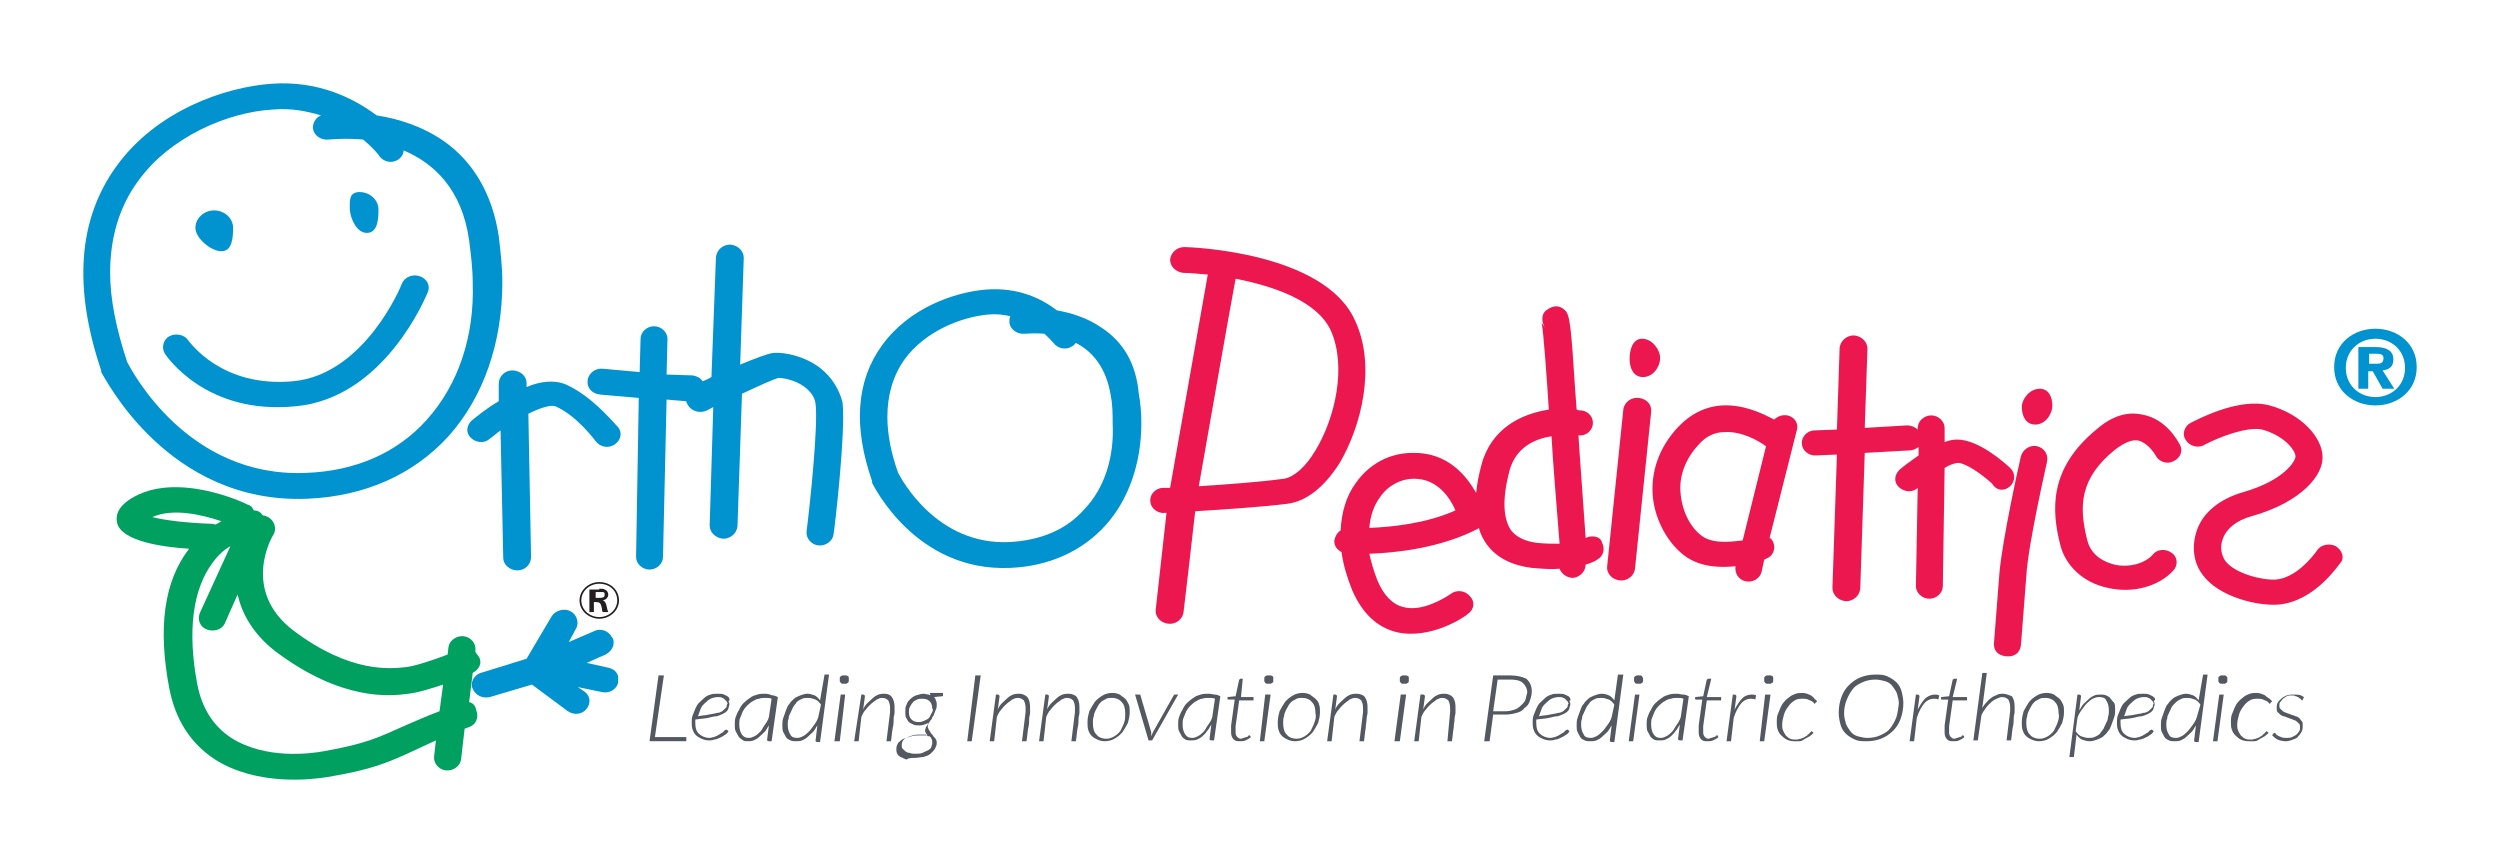
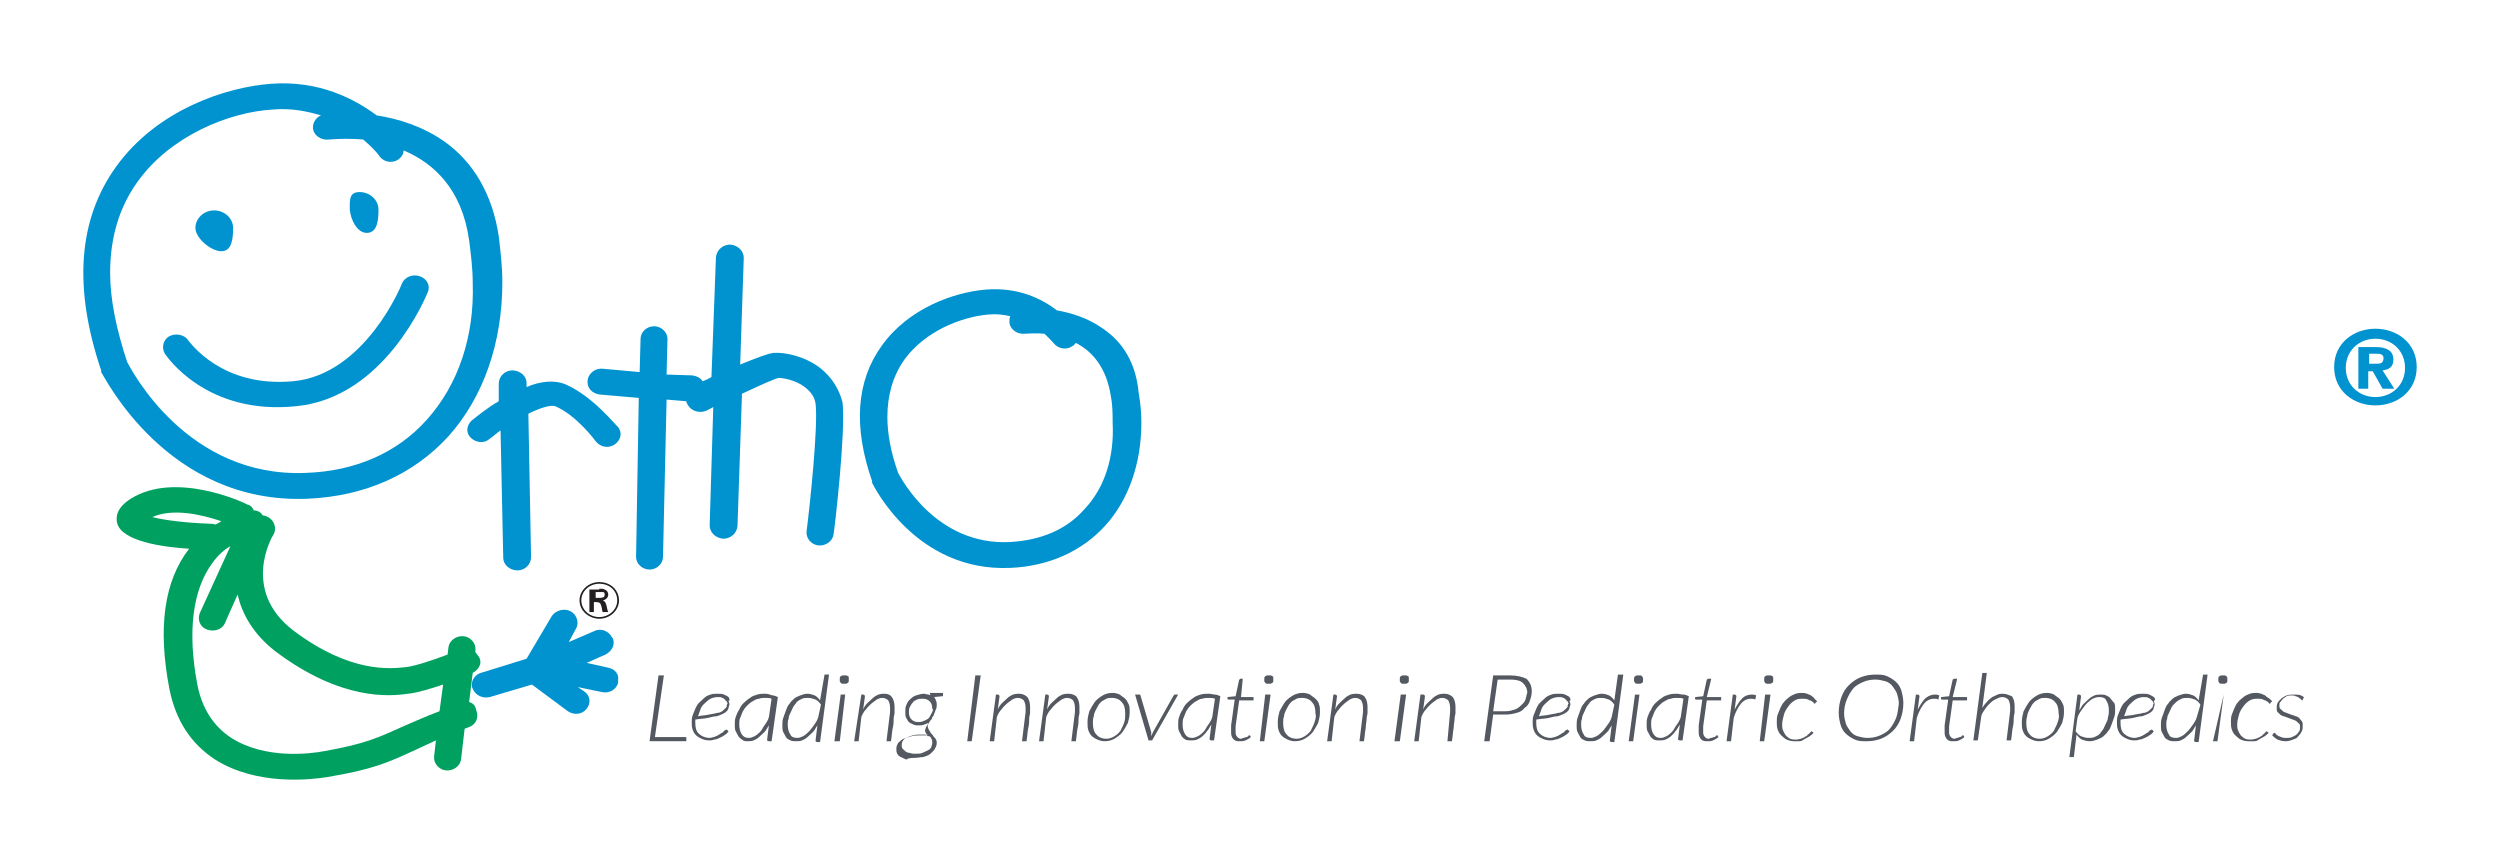
<svg xmlns="http://www.w3.org/2000/svg" xmlns:ns1="http://www.inkscape.org/namespaces/inkscape" xmlns:ns2="http://sodipodi.sourceforge.net/DTD/sodipodi-0.dtd" ns1:export-filename="../Documents/ortho 2/logo_light.png" ns1:export-xdpi="96" ns1:export-ydpi="96" ns1:version="1.2.1 (9c6d41e4, 2022-07-14)" preserveAspectRatio="xMinYMid" ns2:docname="logo_light.svg" version="1.1" viewBox="0 0 300 103.56" xml:space="preserve">
  <ns2:namedview bordercolor="#666666" borderopacity="1.0" ns1:current-layer="Layer_1" ns1:cx="108.44386" ns1:cy="70.939619" ns1:deskcolor="#d1d1d1" ns1:pagecheckerboard="0" ns1:pageopacity="0.0" ns1:showpageshadow="2" ns1:window-height="847" ns1:window-maximized="0" ns1:window-width="1440" ns1:window-x="0" ns1:window-y="25" ns1:zoom="2.8263473" pagecolor="#ffffff" showgrid="false" />
  <style>
    .st2{fill:#0093d0}
  </style>
  <g transform="matrix(1.077 0 0 1 9.985 9.948)">
-     <path d="m141.7 28.5c-3.4-8.2-18.3-8.8-19-8.8-0.8 0-1.5 0.6-1.6 1.5 0 0.8 0.6 1.5 1.5 1.6 0.7 0 1.6 0.1 2.7 0.2l-4.2 25.6h-0.8c-0.8 0-1.5 0.8-1.4 1.6 0 0.8 0.8 1.5 1.6 1.4h0.2l-1.2 11.6c-0.1 0.8 0.5 1.6 1.4 1.7 0.8 0.1 1.6-0.5 1.7-1.4 0 0 1-9.1 1.3-12.1 3-0.2 7.4-0.5 10.3-0.9 2.1-0.3 4.1-2 5.8-4.9 2.4-4.4 4.1-11.6 1.7-17.1zm-4.4 15.6c-1.1 2-2.4 3.2-3.5 3.4-2.7 0.4-6.6 0.7-9.5 0.9 0.9-5.5 3.3-20.3 4.1-24.9 4.3 0.9 9.1 2.7 10.6 6.2 1.8 4.3 0.5 10.5-1.7 14.4zm30.1 10.5c-0.3-4.9-0.7-10.3-0.8-12.3 0.8 0.1 1.5-0.5 1.6-1.3s-0.4-1.6-1.3-1.7c-0.2 0-0.3 0-0.5-0.1-0.1-1.3-0.2-2.9-0.3-4.5-0.4-6.9-0.6-7.1-1.2-7.6s-1.3-0.3-1.9 0.2-0.5 1.5-0.1 2.1l-0.4-0.6c0.2 0.9 0.6 7 0.8 10.4-3 0.5-6.4 2.2-7.5 6.6-0.3 1.2-0.5 2.3-0.6 3.4-1.1-2.1-3.2-4.9-7.1-4.8-2.5 0-4.8 1.3-6.3 3.6-1.1 1.6-1.6 3.6-1.7 5.7-0.4 0.3-0.6 0.7-0.7 1.2v0.1c0 0.6 0.3 1 0.8 1.3 0.2 1.5 0.6 3 1.2 4.6 1.1 2.7 2.7 4.4 4.9 5 3.9 1 7.9-2 8-2.2 0.7-0.5 0.8-1.5 0.2-2.1-0.5-0.7-1.5-0.8-2.1-0.3-0.8 0.6-3.3 2.2-5.3 1.6-1.2-0.3-2.2-1.4-2.9-3.2-0.4-1.1-0.7-2.2-0.9-3.2 3-0.1 8-0.7 12.1-3l0.1-0.1c0.2 0.8 0.5 1.4 0.9 2 1.1 1.6 2.8 2.5 5 2.8 1.2 0.1 2.2 0.2 3.1 0.1 0.2 0.6 0.8 1.1 1.5 1.1 0.8-0.1 1.4-0.8 1.4-1.6 0.7-0.2 1.2-0.5 1.3-0.6 0.7-0.4 0.9-1.3 0.5-2.1-0.1-0.6-1-0.9-1.8-0.5zm-24.1-1.2c0.1-1.4 0.5-2.7 1.2-3.7 0.9-1.4 2.3-2.2 3.8-2.2 2.6 0 4 2.3 4.6 3.8-3.3 1.6-7.2 2-9.6 2.1zm18.7 1.8c-1.4-0.2-2.3-0.7-2.9-1.5-0.9-1.4-1-3.8-0.2-7.1 0.7-2.9 2.9-3.9 4.7-4.2 0.1 2.3 0.6 8.9 0.9 12.9-0.8 0-1.6 0-2.5-0.1zm11.3-17.4c-0.8-0.1-1.6 0.5-1.7 1.4l-1.8 18.8c-0.1 0.8 0.5 1.6 1.4 1.7 0.8 0.1 1.6-0.5 1.7-1.4l1.8-18.8c0.1-0.9-0.5-1.6-1.4-1.7zm0.5-2.5c1.1 0 1.9-1.2 1.9-2.3 0-1-0.9-2.3-2-2.3s-1.4 1.4-1.4 2.4c0 1.1 0.4 2.2 1.5 2.2zm16.1 4.6c-0.6-0.1-1.1 0.1-1.5 0.5-1.4-0.8-3.4-1.8-5.7-1.7-1.9 0.1-3.6 1-5 2.6-2.1 2.4-3.1 5.4-2.8 8.5 0.3 2.8 1.7 5.5 3.6 7 1.7 1.3 3.8 1.4 5.6 1.2-0.1 0.8 0.3 1.6 1.1 1.8s1.6-0.3 1.8-1.1l0.3-1.5c0.1 0 0.2-0.1 0.2-0.1 0.8-0.3 1.1-1.2 0.8-2-0.1-0.2-0.2-0.4-0.4-0.5l3-12.8c0.3-0.9-0.2-1.7-1-1.9zm-9.5 14.5c-1.3-1-2.2-2.9-2.4-4.9-0.2-1.6 0.1-3.9 2-6.1 0.8-1 1.8-1.5 2.9-1.5 1.9-0.1 3.7 1 4.6 1.7l-2.6 11.3c-1.5 0.2-3.3 0.4-4.5-0.5zm34.3-6c0.6-0.6 0.6-1.6 0-2.2s-3.5-3.4-5.9-3.4c-0.5 0-0.9 0.1-1.4 0.3v-1.7c0-0.8-0.7-1.5-1.5-1.5s-1.5 0.7-1.5 1.5v0.2c-0.3-0.3-0.7-0.5-1.2-0.5l-4.7 0.3 0.3-9.5c0-0.8-0.6-1.5-1.5-1.6-0.8 0-1.5 0.6-1.6 1.5l-0.3 9.8-2.5 0.1c-0.8 0-1.5 0.8-1.4 1.6 0 0.8 0.8 1.5 1.6 1.4l2.3-0.1-0.5 16c0 0.8 0.6 1.5 1.5 1.6 0.8 0 1.5-0.6 1.6-1.5l0.5-16.3 5-0.3c0.4 0 0.7-0.2 1-0.4v1c-0.9 0.7-1.7 1.3-2.1 1.7-0.6 0.6-0.7 1.5-0.1 2.1s1.5 0.7 2.1 0.1l-0.2 11.8c0 0.8 0.7 1.5 1.5 1.5s1.5-0.7 1.5-1.5l0.2-14.2c0.6-0.4 1.2-0.6 1.5-0.6 0.8 0 2.6 1.3 3.8 2.5 0.5 0.9 1.4 0.9 2 0.3zm3.3-11.7c-1.1 0-2 1.2-2 2.2s0.4 2.1 1.5 2.1 1.9-1.2 1.9-2.3c0-1-0.4-2-1.4-2zm-0.3 6.9c-0.8-0.2-1.6 0.4-1.8 1.2-0.1 0.4-2.1 10.1-2.4 14.1l-0.6 8.3s-0.2 1.4 1.3 1.6c1.6 0.2 1.7-1.3 1.7-1.3l0.6-8.3c0.2-3.9 2.3-13.6 2.3-13.7 0.2-0.9-0.3-1.7-1.1-1.9zm11.7-3.8c-1.7-0.4-3.4 0.2-5.1 1.8-5.3 4.7-5 9.7-4 13.9 0.6 2.5 2.6 4.5 5.3 5.1 2.8 0.7 5.7-0.2 7.3-2.1 0.5-0.6 0.5-1.6-0.2-2.1-0.6-0.5-1.6-0.5-2.1 0.2-0.9 1.1-2.7 1.6-4.3 1.2-0.7-0.2-2.5-0.8-3-2.9-1-4.2-0.8-7.5 3.1-10.9 1-0.8 1.8-1.2 2.5-1.1 1 0.2 1.8 1.4 2 1.8 0.4 0.8 1.3 1.1 2 0.7 0.8-0.4 1.1-1.3 0.7-2-0.2-0.4-1.5-3.1-4.2-3.6zm21.6 15.8c-0.7-0.4-1.7-0.2-2.1 0.5-0.6 0.9-2.4 3.3-4.6 3.5-1.5 0.1-4.5-0.7-5.6-2.2-0.4-0.6-0.7-1.6-0.3-2.7 0.4-1.2 1.5-2.2 3.2-2.7 5.6-1.7 8.1-5 7.9-7.3-0.1-2.1-2.2-4.9-5.9-6-3.5-1-8.2 1.8-8.8 2.1-0.7 0.4-1 1.4-0.5 2.1 0.4 0.7 1.4 1 2.1 0.5 1.6-0.9 4.7-2.2 6.4-1.8 2.3 0.7 3.6 2.3 3.7 3.2 0 0.6-1.3 2.9-5.8 4.3-2.6 0.8-4.5 2.4-5.2 4.6-0.6 1.9-0.4 3.9 0.7 5.4 1.8 2.6 6.1 3.7 8.4 3.5 4.1-0.4 6.7-4.8 6.9-5 0.5-0.6 0.2-1.5-0.5-2z" fill="#ed174f" />
    <path d="m43 74.3 0.4-3.5c0.7-0.4 1.1-1.2 0.7-1.9-0.1-0.2-0.3-0.4-0.4-0.6v-0.2c0.1-0.8-0.5-1.6-1.3-1.7s-1.6 0.5-1.7 1.3l-0.1 0.9c-1.7 0.7-3.7 1.4-4.6 1.5-1.7 0.2-6.2 0.8-12.6-4.4-5.8-4.8-2.4-11.2-2.2-11.5 0.4-0.7 0.1-1.7-0.6-2.1-0.2-0.1-0.4-0.2-0.6-0.2-0.2-0.4-0.6-0.6-1-0.6-0.1-0.3-0.3-0.6-0.7-0.7-0.3-0.2-8-4.1-13-0.7-1.6 1.1-1.7 2.2-1.5 3 0.6 2.1 5 2.8 8 3-2.8 3.9-3.5 9.5-2.2 16.8 0.7 3.8 2.4 6.6 5.1 8.5 4.7 3.2 10.8 2.4 12.5 2.1 5-0.9 6.7-1.7 9.9-3.3l2.2-1.1-0.2 1.9c-0.1 0.8 0.5 1.6 1.3 1.7s1.6-0.5 1.7-1.3l0.4-3.7c0.2-0.1 0.3-0.1 0.5-0.2 0.8-0.3 1.1-1.2 0.8-2-0.1-0.6-0.4-0.9-0.8-1zm-27.6-21.7c-0.2 0.1-0.4 0.3-0.7 0.4-0.2-0.1-0.4-0.1-0.6-0.1-2.5-0.1-5-0.4-6.4-0.8 2.3-1.1 5.5-0.3 7.7 0.5zm20.5 24.5c-3.1 1.5-4.4 2.2-9.1 3.1-1.5 0.3-6.5 1-10.3-1.6-2-1.4-3.3-3.6-3.8-6.5-1.1-6.3-0.5-11.3 1.7-14.5 0.6-0.9 1.3-1.6 2-2l-3.4 8c-0.3 0.8 0 1.7 0.8 2s1.7 0 2-0.8l1.4-3.4c0.5 2.3 1.7 4.7 4.2 6.8 7.4 6 12.8 5.4 14.8 5.1 1-0.1 2.5-0.6 3.9-1.1l-0.4 3.2c-1.5 0.6-2.7 1.2-3.8 1.7z" fill="#00a160" />
    <path class="st2" d="m53.8 36.2c-1.3-0.6-2.9-0.4-4.4 0.3v-0.5c0-0.8-0.7-1.5-1.6-1.5-0.8 0-1.5 0.7-1.5 1.6v2.1c-1.3 0.8-2.4 1.8-3 2.3-0.6 0.6-0.7 1.5-0.1 2.1s1.5 0.7 2.1 0.1c0.4-0.3 0.8-0.7 1.2-1l0.3 15.3c0 0.8 0.7 1.5 1.6 1.5 0.8 0 1.5-0.7 1.5-1.6l-0.3-17.2c1.3-0.7 2.5-1.1 3-0.9 2.4 1.1 4.5 4.2 4.5 4.2 0.5 0.7 1.4 0.9 2.1 0.4s0.9-1.4 0.4-2.1c-0.2-0.1-2.7-3.6-5.8-5.1z" />
    <path class="st2" d="m82.1 34.2c-1.7-1.4-3.9-1.9-5.2-1.8-0.7 0.1-2.1 0.7-3.7 1.4l0.4-12.8c0-0.8-0.6-1.5-1.5-1.6-0.8 0-1.5 0.6-1.6 1.5l-0.5 14.4c-0.3 0.2-0.7 0.4-1 0.5-0.2-0.4-0.6-0.6-1.1-0.7l-2.9-0.1 0.1-4.3c0-0.8-0.7-1.5-1.5-1.5s-1.5 0.7-1.5 1.5l-0.1 4-4.1-0.4c-0.8-0.1-1.6 0.5-1.7 1.4s0.5 1.6 1.4 1.7l4.3 0.4-0.3 19.1c0 0.8 0.7 1.5 1.5 1.5s1.5-0.7 1.5-1.5l0.4-18.9 2.2 0.2c0 0.2 0.1 0.3 0.2 0.5 0.4 0.7 1.3 1 2.1 0.6 0.2-0.1 0.5-0.3 0.7-0.4l-0.4 14.2c0 0.8 0.6 1.5 1.5 1.6 0.8 0 1.5-0.6 1.6-1.5l0.5-15.9c2-1 3.6-1.8 4.1-1.9 0.4 0 1.8 0.2 2.9 1.1 0.7 0.6 1.1 1.2 1.2 2 0.3 2.6-0.6 11.9-1 15.3-0.1 0.8 0.5 1.6 1.3 1.7s1.6-0.5 1.7-1.3c0.1-0.5 1.4-12.5 1-15.9-0.4-1.6-1.2-3-2.5-4.1zm-35.8-15.8c-0.7-5-2.8-8.9-6.1-11.4-2.4-1.8-5.1-2.7-7.5-3.1-2.5-2-6.4-4.2-11.7-3.8-5.2 0.4-12.8 3.2-17.3 9.9-4.3 6.4-4.8 14.6-1.7 24.5v0.2c0.4 0.6 7.4 15.9 23 15.2 6.4-0.3 11.8-2.9 15.7-7.5 3.9-4.7 6-11.2 6-18.5 0-1.8-0.2-3.7-0.4-5.5zm-8 22c-3.3 4-8 6.2-13.5 6.4-13.2 0.6-19.4-12.3-19.9-13.3-1.2-3.9-1.9-7.5-1.9-10.7 0-4.2 1-7.9 3.1-11 3.6-5.4 10.1-8.3 15-8.6 2.1-0.2 3.8 0.2 5.4 0.7-0.5 0.2-0.9 0.8-0.9 1.4v0.2c0.1 0.8 0.9 1.4 1.7 1.3 0.2 0 1.8-0.2 3.9 0 1.1 1 1.8 1.9 1.8 2 0.5 0.7 1.4 0.9 2.1 0.4 0.4-0.3 0.6-0.7 0.6-1.1 3.3 1.5 6.5 4.6 7.3 10.8 0.2 1.7 0.4 3.4 0.4 5.1 0.2 6.4-1.6 12.2-5.1 16.4zm75.2-11c-1.6-1.2-3.4-1.8-5-2.1-1.7-1.4-4.3-2.8-7.9-2.5-3.5 0.3-8.6 2.2-11.6 6.7-2.9 4.3-3.2 9.8-1.1 16.3v0.2c0.2 0.4 4.9 10.7 15.4 10.2 4.3-0.2 8-2 10.6-5.1s4-7.5 4-12.3c0-1.2-0.1-2.4-0.3-3.6-0.3-3.5-1.7-6.1-4.1-7.8zm-1.9 21.7c-2 2.5-4.9 3.8-8.4 4-8.1 0.4-12-7.5-12.4-8.3-0.8-2.4-1.2-4.7-1.2-6.7 0-2.6 0.6-4.9 1.9-6.9 2.3-3.4 6.3-5.1 9.3-5.4 0.9-0.1 1.7 0 2.5 0.2-0.1 0.2-0.1 0.4-0.1 0.6v0.2c0.1 0.8 0.9 1.4 1.7 1.3 0.3 0 1.1-0.1 2.2 0 0.6 0.6 1 1.1 1 1.1 0.5 0.7 1.4 0.9 2.1 0.4 0.2-0.1 0.3-0.3 0.4-0.4 1.8 1 3.4 2.9 3.9 6.4 0.2 1.1 0.2 2.2 0.2 3.2 0.2 4.1-0.9 7.8-3.1 10.3z" />
    <path class="st2" d="m15.4 20.2c1.2 0 1.3-1.6 1.3-2.8s-1-2.1-2.1-2.1c-1.2 0-2.1 1-2.1 2.1 0 1.2 1.7 2.8 2.9 2.8zm16.2-2.2c1.2 0 1.3-1.6 1.3-2.8s-1-2.1-2.1-2.1c-1.2 0-1.1 1-1.1 2.1 0.1 1.2 0.8 2.8 1.9 2.8zm5.9 5.2c-0.8-0.3-1.7 0.1-2 0.9 0 0.1-4.1 10.9-12.1 11.7s-11.5-4.7-11.7-4.9c-0.4-0.7-1.4-0.9-2.1-0.5s-0.9 1.4-0.5 2.1c0.2 0.3 4.6 7.4 14.6 6.3 9.9-1 14.5-13.2 14.7-13.7 0.3-0.8-0.1-1.6-0.9-1.9zm21.1 47s-1.3-0.3-2.5-0.6c1-0.5 2.1-1 2.1-1 0.5-0.3 0.9-0.8 0.9-1.4 0-0.2 0-0.5-0.2-0.7-0.4-0.8-1.3-1.1-2-0.7l-2.8 1.3 0.8-1.6c0.4-0.7 0.1-1.7-0.6-2.1s-1.7-0.1-2.1 0.6c0 0-2.3 4.2-2.8 5.1l-5.1 1.7c-0.6 0.2-1 0.8-1 1.4 0 0.2 0 0.3 0.1 0.5 0.3 0.8 1.1 1.2 1.9 1l4.7-1.5 4 3.2c0.7 0.5 1.6 0.4 2.1-0.3s0.4-1.6-0.3-2.1l-0.7-0.5 2.7 0.6c0.8 0.2 1.6-0.3 1.8-1.1v-0.4c0.1-0.6-0.3-1.2-1-1.4zm198.8-37c0-1.1-0.8-1.5-2-1.5h-1.9v5h1.1v-2.1h0.5l1.1 2.1h1.3l-1.3-2.2c0.7-0.1 1.2-0.4 1.2-1.3zm-1.8 0.5h-0.9v-1.2h0.7c0.4 0 0.9 0 0.9 0.5 0 0.6-0.3 0.7-0.7 0.7z" />
    <path class="st2" d="m255.4 29.5c-2.4 0-4.6 1.7-4.6 4.6s2.2 4.6 4.6 4.6 4.6-1.7 4.6-4.6-2.2-4.6-4.6-4.6zm0 8.2c-1.8 0-3.3-1.4-3.3-3.5s1.5-3.5 3.3-3.5 3.3 1.4 3.3 3.5-1.5 3.5-3.3 3.5z" />
    <path d="m57.5 64.3c-1.1 0-2.2-0.9-2.2-2.2 0-1.2 1-2.2 2.2-2.2 1.3 0 2.2 1 2.2 2.2s-1 2.2-2.2 2.2m2-2.2c0-1.1-0.8-2-2-2-1.1 0-2 0.9-2 2s0.9 2 2 2 2-0.9 2-2zm-2-1.4c0.3 0 0.5 0 0.6 0.1 0.3 0.1 0.4 0.4 0.4 0.6 0 0.3-0.2 0.6-0.6 0.7 0.2 0.1 0.3 0.2 0.4 0.6s0.1 0.6 0.2 0.8h-0.6s-0.1-0.1-0.1-0.4c0-0.1-0.1-0.4-0.1-0.4-0.1-0.4-0.3-0.4-0.8-0.4v1.2h-0.5v-2.7h1.1zm-0.4 1.1h0.4c0.1 0 0.3 0 0.5-0.1 0.1-0.1 0.1-0.2 0.1-0.3s0-0.3-0.2-0.3h-0.8z" fill="#231f20" />
-     <path d="m64.7 71.1h-0.6l-1 7.9h4.1v-0.5h-3.5zm7.2 2.6c-0.1-0.1-0.3-0.2-0.5-0.3s-0.4-0.1-0.7-0.1-0.6 0-0.8 0.1c-0.3 0.1-0.5 0.2-0.7 0.4l-0.6 0.6c-0.2 0.2-0.3 0.5-0.4 0.7-0.1 0.3-0.2 0.5-0.3 0.8s-0.1 0.6-0.1 0.8c0 0.3 0 0.6 0.1 0.9s0.2 0.5 0.4 0.7 0.4 0.3 0.6 0.4 0.5 0.2 0.8 0.2c0.2 0 0.4 0 0.6-0.1 0.2 0 0.4-0.1 0.6-0.2s0.4-0.2 0.5-0.3c0.2-0.1 0.4-0.3 0.5-0.5l-0.2-0.2s-0.1 0-0.2 0.1c-0.1 0-0.1 0.1-0.2 0.2s-0.2 0.1-0.3 0.2-0.2 0.1-0.3 0.2-0.3 0.1-0.4 0.2c-0.2 0-0.3 0.1-0.5 0.1-0.5 0-0.9-0.2-1.2-0.5s-0.4-0.7-0.4-1.3v-0.4c0.5-0.1 1-0.1 1.4-0.2s0.7-0.2 1-0.2c0.3-0.1 0.5-0.2 0.7-0.3s0.3-0.2 0.4-0.3 0.2-0.3 0.2-0.4 0.1-0.3 0.1-0.4 0-0.2-0.1-0.4c0.2-0.2 0.1-0.3 0-0.5zm-0.2 1.1c0 0.1-0.1 0.2-0.2 0.3l-0.3 0.3c-0.2 0.1-0.3 0.2-0.6 0.2-0.2 0.1-0.5 0.1-0.9 0.2-0.3 0.1-0.8 0.1-1.2 0.2l0.3-0.9c0.1-0.3 0.3-0.5 0.5-0.7s0.4-0.4 0.6-0.5 0.5-0.2 0.8-0.2c0.2 0 0.4 0 0.5 0.1 0.1 0 0.2 0.1 0.3 0.2s0.1 0.2 0.2 0.2c0 0.1 0.1 0.2 0.1 0.3-0.1 0.1-0.1 0.2-0.1 0.3zm4.3-1.5c-0.3 0-0.6 0-0.9 0.1s-0.6 0.2-0.8 0.4c-0.3 0.2-0.5 0.4-0.7 0.6s-0.4 0.5-0.5 0.8c-0.2 0.3-0.3 0.6-0.4 0.9s-0.1 0.6-0.1 0.9 0 0.6 0.1 0.8l0.3 0.6c0.1 0.2 0.3 0.3 0.4 0.4 0.2 0.2 0.4 0.2 0.6 0.2s0.5 0 0.7-0.1 0.4-0.2 0.6-0.4l0.6-0.6c0.2-0.2 0.3-0.5 0.5-0.8l-0.2 1.7v0.1s0.1 0.1 0.2 0.1h0.3l0.7-5.3c-0.2-0.1-0.4-0.2-0.6-0.2-0.3-0.1-0.5-0.2-0.8-0.2zm0.4 2.8c-0.1 0.4-0.3 0.7-0.5 1s-0.3 0.6-0.5 0.8-0.4 0.4-0.6 0.5-0.4 0.2-0.6 0.2c-0.4 0-0.6-0.1-0.8-0.4s-0.3-0.7-0.3-1.2c0-0.3 0-0.6 0.1-0.8 0.1-0.3 0.2-0.5 0.3-0.8 0.1-0.2 0.3-0.5 0.5-0.7s0.4-0.4 0.6-0.5 0.4-0.3 0.7-0.3c0.2-0.1 0.5-0.1 0.7-0.1 0.3 0 0.5 0 0.7 0.1zm5.7-2c-0.2-0.3-0.4-0.5-0.6-0.6-0.3-0.1-0.5-0.2-0.8-0.2s-0.5 0.1-0.8 0.2c-0.2 0.1-0.5 0.2-0.7 0.4s-0.4 0.4-0.5 0.6c-0.2 0.2-0.3 0.5-0.4 0.8l-0.3 0.9c-0.1 0.3-0.1 0.6-0.1 0.9s0 0.6 0.1 0.8l0.3 0.6c0.1 0.2 0.3 0.3 0.5 0.4s0.4 0.1 0.6 0.1 0.5 0 0.7-0.1 0.4-0.2 0.6-0.4l0.6-0.6c0.2-0.2 0.3-0.5 0.5-0.8l-0.2 1.8v0.1s0.1 0.1 0.2 0.1h0.3l1-8.1h-0.5zm-0.2 2c-0.1 0.4-0.3 0.7-0.5 1s-0.4 0.6-0.6 0.8-0.4 0.4-0.6 0.5-0.4 0.2-0.6 0.2c-0.4 0-0.7-0.1-0.8-0.4-0.2-0.3-0.3-0.7-0.3-1.2 0-0.2 0-0.5 0.1-0.7 0-0.3 0.1-0.5 0.2-0.7s0.2-0.5 0.3-0.7 0.3-0.4 0.4-0.6c0.2-0.2 0.4-0.3 0.6-0.4s0.4-0.1 0.7-0.1 0.5 0.1 0.8 0.2c0.2 0.1 0.4 0.3 0.6 0.6zm3.3-4.9s-0.1-0.1-0.2-0.1h-0.4c-0.1 0-0.1 0.1-0.2 0.1 0 0-0.1 0.1-0.1 0.2v0.4c0 0.1 0.1 0.1 0.1 0.2 0 0 0.1 0.1 0.2 0.1h0.4c0.1 0 0.1-0.1 0.2-0.1 0 0 0.1-0.1 0.1-0.2v-0.4c0-0.1 0-0.2-0.1-0.2zm-1.5 7.8h0.6l0.6-5.6h-0.5zm5.6-5.7c-0.2 0-0.4 0-0.7 0.1-0.2 0.1-0.4 0.2-0.6 0.4l-0.6 0.6c-0.2 0.2-0.4 0.5-0.5 0.8l0.2-1.6c0-0.1-0.1-0.2-0.2-0.2h-0.2l-0.8 5.6h0.5l0.3-2.9c0.1-0.3 0.3-0.7 0.5-0.9 0.2-0.3 0.4-0.5 0.6-0.7s0.4-0.3 0.6-0.5c0.2-0.1 0.4-0.2 0.6-0.2 0.3 0 0.5 0.1 0.7 0.3 0.1 0.2 0.2 0.5 0.2 0.9v0.5l-0.4 3.5h0.5c0.1-0.6 0.1-1.1 0.2-1.6 0.1-0.4 0.1-0.8 0.1-1.1s0.1-0.5 0.1-0.7v-0.7c0-0.5-0.1-0.9-0.3-1.2-0.1-0.2-0.4-0.4-0.8-0.4zm4.9 0.1c-0.2 0-0.4-0.1-0.5-0.1-0.3 0-0.6 0.1-0.9 0.2s-0.5 0.3-0.7 0.5-0.3 0.4-0.4 0.7c-0.1 0.2-0.1 0.5-0.1 0.8s0 0.5 0.1 0.7 0.2 0.4 0.3 0.5 0.3 0.2 0.5 0.3 0.4 0.1 0.6 0.1 0.4 0 0.6-0.1 0.3-0.1 0.5-0.2c-0.1 0.2-0.2 0.4-0.3 0.5 0 0.1-0.1 0.3-0.1 0.4s0 0.2 0.1 0.3c0 0.1 0.1 0.2 0.2 0.3h-0.8c-0.4 0-0.7 0-1 0.1l-0.9 0.3c-0.2 0.1-0.4 0.3-0.6 0.5-0.1 0.2-0.2 0.4-0.2 0.7 0 0.2 0 0.4 0.1 0.6s0.2 0.3 0.4 0.4l0.6 0.3c0.3-0.2 0.6-0.2 0.9-0.2 0.4 0 0.7-0.1 1-0.1 0.3-0.1 0.6-0.2 0.8-0.4s0.4-0.4 0.5-0.6 0.2-0.4 0.2-0.7c0-0.1 0-0.3-0.1-0.4 0-0.1-0.1-0.2-0.2-0.3s-0.1-0.2-0.2-0.3-0.2-0.2-0.2-0.3c-0.1-0.1-0.1-0.2-0.2-0.3 0-0.1-0.1-0.2-0.1-0.3s0-0.3 0.1-0.4c0-0.1 0.1-0.2 0.2-0.4 0.1-0.1 0.2-0.2 0.2-0.4 0.1-0.1 0.2-0.2 0.2-0.4 0.1-0.1 0.1-0.3 0.2-0.5s0.1-0.4 0.1-0.6 0-0.3-0.1-0.5c0-0.1-0.1-0.3-0.2-0.4l0.9-0.1c0.1 0 0.1 0 0.1-0.1v-0.3h-1.5c0.2 0.3 0 0.3-0.1 0.2zm0.1 5c0.1 0.1 0.2 0.2 0.2 0.3 0.1 0.1 0.1 0.3 0.1 0.5s-0.1 0.4-0.1 0.5c-0.1 0.2-0.2 0.3-0.4 0.4l-0.6 0.3c-0.2 0.1-0.5 0.1-0.8 0.1-0.2 0-0.4 0-0.6-0.1-0.2 0-0.4-0.1-0.5-0.2l-0.3-0.3c-0.1-0.1-0.1-0.3-0.1-0.4 0-0.2 0-0.3 0.1-0.5s0.2-0.3 0.4-0.4 0.4-0.2 0.7-0.3 0.6-0.1 1-0.1h0.5c0 0.2 0.2 0.2 0.4 0.2zm0.3-2.9-0.3 0.6c-0.1 0.2-0.3 0.3-0.5 0.4s-0.4 0.2-0.7 0.2c-0.4 0-0.6-0.1-0.8-0.3s-0.3-0.5-0.3-0.9c0-0.2 0-0.4 0.1-0.6s0.2-0.4 0.3-0.5c0.1-0.2 0.3-0.3 0.5-0.4s0.4-0.1 0.6-0.1c0.4 0 0.6 0.1 0.8 0.3s0.3 0.5 0.3 0.9c0.1 0 0.1 0.2 0 0.4zm3.9 3.5h0.5l1-7.9h-0.6zm5.8-5.7c-0.2 0-0.4 0-0.7 0.1-0.2 0.1-0.4 0.2-0.6 0.4l-0.6 0.6c-0.2 0.2-0.4 0.5-0.5 0.8l0.2-1.6c0-0.1-0.1-0.2-0.2-0.2h-0.2l-0.7 5.6h0.5l0.3-2.9c0.1-0.3 0.3-0.7 0.5-0.9 0.2-0.3 0.4-0.5 0.6-0.7s0.4-0.3 0.6-0.5c0.2-0.1 0.4-0.2 0.6-0.2 0.3 0 0.5 0.1 0.7 0.3 0.1 0.2 0.2 0.5 0.2 0.9v0.5l-0.4 3.5h0.5c0.1-0.6 0.1-1.1 0.2-1.6 0.1-0.4 0.1-0.8 0.1-1.1s0.1-0.5 0.1-0.7v-0.7c0-0.5-0.1-0.9-0.3-1.2-0.2-0.2-0.5-0.4-0.9-0.4zm5.5 0c-0.2 0-0.4 0-0.7 0.1-0.2 0.1-0.4 0.2-0.6 0.4l-0.6 0.6c-0.2 0.2-0.4 0.5-0.5 0.8l0.2-1.6c0-0.1-0.1-0.2-0.2-0.2h-0.2l-0.7 5.6h0.5l0.3-2.9c0.1-0.3 0.3-0.7 0.5-0.9 0.2-0.3 0.4-0.5 0.6-0.7s0.4-0.3 0.6-0.5c0.2-0.1 0.4-0.2 0.6-0.2 0.3 0 0.5 0.1 0.7 0.3 0.1 0.2 0.2 0.5 0.2 0.9v0.5l-0.4 3.5h0.5c0.1-0.6 0.1-1.1 0.2-1.6 0.1-0.4 0.1-0.8 0.1-1.1s0.1-0.5 0.1-0.7v-0.7c0-0.5-0.1-0.9-0.3-1.2-0.1-0.2-0.5-0.4-0.9-0.4zm6.3 0.6c-0.2-0.2-0.4-0.3-0.6-0.5-0.2-0.1-0.5-0.2-0.8-0.2-0.4 0-0.8 0.1-1.1 0.3s-0.6 0.4-0.9 0.8c-0.2 0.3-0.4 0.7-0.6 1.1-0.1 0.4-0.2 0.8-0.2 1.3 0 0.4 0 0.7 0.1 1s0.2 0.5 0.4 0.7 0.4 0.3 0.6 0.4 0.5 0.2 0.8 0.2c0.4 0 0.8-0.1 1.1-0.3s0.6-0.4 0.9-0.8c0.2-0.3 0.4-0.7 0.6-1.1 0.1-0.4 0.2-0.8 0.2-1.3 0-0.3 0-0.7-0.1-0.9s-0.2-0.5-0.4-0.7zm-0.1 2.8c-0.1 0.4-0.3 0.7-0.4 1-0.2 0.3-0.4 0.5-0.7 0.7s-0.6 0.3-0.9 0.3c-0.5 0-0.9-0.2-1.1-0.5-0.3-0.3-0.4-0.8-0.4-1.4 0-0.3 0-0.5 0.1-0.8 0-0.2 0.1-0.5 0.2-0.7l0.3-0.6c0.1-0.2 0.3-0.4 0.4-0.5 0.2-0.1 0.3-0.2 0.5-0.3s0.4-0.1 0.6-0.1c0.5 0 0.9 0.2 1.1 0.5 0.3 0.3 0.4 0.8 0.4 1.4 0 0.3 0 0.7-0.1 1zm5.7-3.3h-0.1l-0.1 0.1-2.3 4.4c-0.1 0.2-0.1 0.3-0.2 0.5v-0.5l-1.2-4.4s0-0.1-0.1-0.1h-0.5l1.5 5.5h0.4l2.9-5.5zm3.7-0.1c-0.3 0-0.6 0-0.9 0.1s-0.6 0.2-0.8 0.4c-0.3 0.2-0.5 0.4-0.7 0.6s-0.4 0.5-0.5 0.8c-0.2 0.3-0.3 0.6-0.4 0.9s-0.1 0.6-0.1 0.9 0 0.6 0.1 0.8l0.3 0.6c0.1 0.2 0.3 0.3 0.4 0.4 0.2 0.1 0.4 0.1 0.6 0.1s0.5 0 0.7-0.1 0.4-0.2 0.6-0.4 0.4-0.4 0.5-0.6c0.2-0.2 0.3-0.5 0.5-0.8l-0.2 1.7v0.1s0.1 0.1 0.2 0.1h0.3l0.7-5.3c-0.2-0.1-0.4-0.2-0.6-0.2s-0.4-0.1-0.7-0.1zm0.4 2.8c-0.1 0.4-0.3 0.7-0.5 1s-0.3 0.6-0.5 0.8-0.4 0.4-0.6 0.5-0.4 0.2-0.6 0.2c-0.4 0-0.6-0.1-0.8-0.4s-0.3-0.7-0.3-1.2c0-0.3 0-0.6 0.1-0.8 0.1-0.3 0.2-0.5 0.3-0.8 0.1-0.2 0.3-0.5 0.5-0.7s0.4-0.4 0.6-0.5 0.4-0.3 0.7-0.3c0.2-0.1 0.5-0.1 0.7-0.1 0.3 0 0.5 0 0.7 0.1zm3.4-4.6h-0.3s0 0.1-0.1 0.1l-0.4 2-0.9 0.1v0.2c0 0.1 0 0.1 0.1 0.1h0.7l-0.4 3.1v0.9c0 0.3 0.1 0.6 0.3 0.8s0.4 0.2 0.7 0.2c0.2 0 0.4 0 0.6-0.1s0.4-0.2 0.6-0.4l-0.1-0.2h-0.1s-0.1 0-0.1 0.1c0 0-0.1 0.1-0.2 0.1s-0.2 0.1-0.3 0.1-0.2 0.1-0.3 0.1c-0.2 0-0.3-0.1-0.4-0.2s-0.2-0.3-0.2-0.5v-0.8l0.4-3.1h1.6v-0.4h-1.4zm1.9 7.5h0.5l0.7-5.6h-0.6zm1.4-7.8s-0.1-0.1-0.2-0.1h-0.4c-0.1 0-0.1 0.1-0.2 0.1 0 0-0.1 0.1-0.1 0.2v0.4c0 0.1 0.1 0.1 0.1 0.2 0 0 0.1 0.1 0.2 0.1h0.4c0.1 0 0.1-0.1 0.2-0.1 0 0 0.1-0.1 0.1-0.2v-0.4c0-0.1 0-0.2-0.1-0.2zm4.8 2.7c-0.2-0.2-0.4-0.3-0.6-0.5-0.2-0.1-0.5-0.2-0.8-0.2-0.4 0-0.8 0.1-1.1 0.3s-0.6 0.4-0.9 0.8c-0.2 0.3-0.4 0.7-0.6 1.1-0.1 0.4-0.2 0.8-0.2 1.3 0 0.4 0 0.7 0.1 1s0.2 0.5 0.4 0.7 0.4 0.3 0.6 0.4 0.5 0.2 0.8 0.2c0.4 0 0.8-0.1 1.1-0.3s0.6-0.4 0.9-0.8c0.2-0.3 0.4-0.7 0.6-1.1 0.1-0.4 0.2-0.8 0.2-1.3 0-0.3 0-0.7-0.1-0.9 0-0.2-0.2-0.5-0.4-0.7zm-0.1 2.8c-0.1 0.4-0.3 0.7-0.4 1-0.2 0.3-0.4 0.5-0.7 0.7s-0.6 0.3-0.9 0.3c-0.5 0-0.9-0.2-1.1-0.5-0.3-0.3-0.4-0.8-0.4-1.4 0-0.3 0-0.5 0.1-0.8 0-0.2 0.1-0.5 0.2-0.7l0.3-0.6c0.1-0.2 0.3-0.4 0.4-0.5 0.2-0.1 0.3-0.2 0.5-0.3s0.4-0.1 0.6-0.1c0.5 0 0.9 0.2 1.1 0.5 0.3 0.3 0.4 0.8 0.4 1.4 0.1 0.3 0 0.7-0.1 1zm4.7-3.4c-0.2 0-0.4 0-0.7 0.1-0.2 0.1-0.4 0.2-0.6 0.4l-0.6 0.6c-0.2 0.2-0.4 0.5-0.5 0.8l0.2-1.6c0-0.1-0.1-0.2-0.2-0.2h-0.2l-0.7 5.6h0.5l0.3-2.9c0.1-0.3 0.3-0.7 0.5-0.9 0.2-0.3 0.4-0.5 0.6-0.7s0.4-0.3 0.6-0.5c0.2-0.1 0.4-0.2 0.6-0.2 0.3 0 0.5 0.1 0.7 0.3 0.1 0.2 0.2 0.5 0.2 0.9v0.5l-0.4 3.5h0.5c0.1-0.6 0.1-1.1 0.2-1.6 0-0.4 0.1-0.8 0.1-1.1s0.1-0.5 0.1-0.7v-0.7c0-0.5-0.1-0.9-0.3-1.2-0.1-0.2-0.5-0.4-0.9-0.4zm5.7-2.1s-0.1-0.1-0.2-0.1h-0.4c-0.1 0-0.1 0.1-0.2 0.1 0 0-0.1 0.1-0.1 0.2v0.4c0 0.1 0.1 0.1 0.1 0.2 0 0 0.1 0.1 0.2 0.1h0.4c0.1 0 0.1-0.1 0.2-0.1 0 0 0.1-0.1 0.1-0.2v-0.4c0-0.1 0-0.2-0.1-0.2zm-1.5 7.8h0.6l0.7-5.6h-0.6zm5.6-5.7c-0.2 0-0.4 0-0.7 0.1-0.2 0.1-0.4 0.2-0.6 0.4l-0.6 0.6c-0.2 0.2-0.4 0.5-0.5 0.8l0.2-1.6c0-0.1-0.1-0.2-0.2-0.2h-0.3l-0.7 5.6h0.5l0.3-2.9c0.1-0.3 0.3-0.7 0.5-0.9 0.2-0.3 0.4-0.5 0.6-0.7s0.4-0.3 0.6-0.5c0.2-0.1 0.4-0.2 0.6-0.2 0.3 0 0.5 0.1 0.7 0.3 0.1 0.2 0.2 0.5 0.2 0.9v0.5l-0.3 3.5h0.5c0.1-0.6 0.1-1.1 0.2-1.6 0-0.4 0.1-0.8 0.1-1.1s0.1-0.5 0.1-0.7v-0.7c0-0.5-0.1-0.9-0.3-1.2-0.2-0.2-0.5-0.4-0.9-0.4zm7.3-2.2h-1.9l-1 7.9h0.6l0.4-3.2h1.4c0.4 0 0.9-0.1 1.2-0.2 0.4-0.1 0.7-0.3 0.9-0.6 0.3-0.2 0.5-0.5 0.6-0.9 0.1-0.3 0.2-0.7 0.2-1.1 0-0.6-0.2-1.1-0.6-1.5-0.4-0.2-1-0.4-1.8-0.4zm1.7 2.9c-0.1 0.3-0.3 0.5-0.5 0.7s-0.4 0.4-0.7 0.5-0.6 0.2-1 0.2h-1.4l0.5-3.8h1.4c0.6 0 1.1 0.1 1.4 0.4s0.5 0.7 0.5 1.2c-0.1 0.2-0.1 0.5-0.2 0.8zm4.9-0.3c-0.1-0.1-0.3-0.2-0.5-0.3s-0.4-0.1-0.7-0.1-0.6 0-0.8 0.1c-0.3 0.1-0.5 0.2-0.7 0.4l-0.6 0.6c-0.2 0.2-0.3 0.5-0.4 0.7-0.1 0.3-0.2 0.5-0.3 0.8s-0.1 0.6-0.1 0.8c0 0.3 0 0.6 0.1 0.9s0.2 0.5 0.4 0.7 0.4 0.3 0.6 0.4 0.5 0.2 0.8 0.2c0.2 0 0.4 0 0.6-0.1 0.2 0 0.4-0.1 0.6-0.2s0.4-0.2 0.5-0.3c0.2-0.1 0.4-0.3 0.5-0.5l-0.2-0.2s-0.1 0-0.2 0.1c-0.1 0-0.1 0.1-0.2 0.2s-0.2 0.1-0.3 0.2-0.2 0.1-0.3 0.2-0.3 0.1-0.4 0.2c-0.2 0-0.3 0.1-0.5 0.1-0.5 0-0.9-0.2-1.2-0.5s-0.4-0.7-0.4-1.3v-0.4c0.5-0.1 1-0.1 1.4-0.2s0.7-0.2 1-0.2c0.3-0.1 0.5-0.2 0.7-0.3s0.3-0.2 0.4-0.3 0.2-0.3 0.2-0.4 0.1-0.3 0.1-0.4 0-0.2-0.1-0.4c0.2-0.2 0.1-0.3 0-0.5zm-0.2 1.1c0 0.1-0.1 0.2-0.2 0.3l-0.3 0.3c-0.2 0.1-0.3 0.2-0.6 0.2-0.2 0.1-0.5 0.1-0.9 0.2-0.3 0.1-0.8 0.1-1.2 0.2l0.3-0.9c0.1-0.3 0.3-0.5 0.5-0.7s0.4-0.4 0.6-0.5 0.5-0.2 0.8-0.2c0.2 0 0.4 0 0.5 0.1 0.1 0 0.2 0.1 0.3 0.2s0.1 0.2 0.2 0.2c0 0.1 0.1 0.2 0.1 0.3-0.1 0.1-0.1 0.2-0.1 0.3zm5.2-0.7c-0.2-0.3-0.4-0.5-0.6-0.6s-0.5-0.2-0.8-0.2-0.5 0.1-0.8 0.2c-0.2 0.1-0.5 0.2-0.7 0.4s-0.4 0.4-0.5 0.6c-0.2 0.2-0.3 0.5-0.4 0.8l-0.3 0.9c-0.1 0.3-0.1 0.6-0.1 0.9s0 0.6 0.1 0.8l0.3 0.6c0.1 0.2 0.3 0.3 0.5 0.4s0.4 0.1 0.6 0.1 0.5 0 0.7-0.1 0.4-0.2 0.6-0.4l0.6-0.6c0.2-0.2 0.3-0.5 0.5-0.8l-0.2 1.8v0.1s0.1 0.1 0.2 0.1h0.3l1-8.1h-0.6zm-0.3 2c-0.1 0.4-0.3 0.7-0.5 1s-0.4 0.6-0.6 0.8-0.4 0.4-0.6 0.5-0.4 0.2-0.6 0.2c-0.4 0-0.7-0.1-0.8-0.4-0.2-0.3-0.3-0.7-0.3-1.2 0-0.2 0-0.5 0.1-0.7 0-0.3 0.1-0.5 0.2-0.7s0.2-0.5 0.3-0.7 0.3-0.4 0.4-0.6c0.2-0.2 0.4-0.3 0.6-0.4s0.4-0.1 0.7-0.1 0.5 0.1 0.8 0.2c0.2 0.1 0.4 0.3 0.6 0.6zm3.4-4.9s-0.1-0.1-0.2-0.1h-0.4c-0.1 0-0.1 0.1-0.2 0.1 0 0-0.1 0.1-0.1 0.2v0.4c0 0.1 0.1 0.1 0.1 0.2 0 0 0.1 0.1 0.2 0.1h0.4c0.1 0 0.1-0.1 0.2-0.1 0 0 0.1-0.1 0.1-0.2v-0.4c-0.1-0.1-0.1-0.2-0.1-0.2zm-1.5 7.8h0.5l0.7-5.6h-0.5zm5.4-5.7c-0.3 0-0.6 0-0.9 0.1s-0.6 0.2-0.8 0.4c-0.3 0.2-0.5 0.4-0.7 0.6s-0.4 0.5-0.5 0.8c-0.2 0.3-0.3 0.6-0.4 0.9s-0.1 0.6-0.1 0.9 0 0.6 0.1 0.8l0.3 0.6c0.1 0.2 0.3 0.3 0.4 0.4 0.2 0.1 0.4 0.1 0.6 0.1s0.5 0 0.7-0.1 0.4-0.2 0.6-0.4 0.4-0.4 0.5-0.6c0.2-0.2 0.3-0.5 0.5-0.8l-0.2 1.7v0.1s0.1 0.1 0.2 0.1h0.3l0.7-5.3c-0.2-0.1-0.4-0.2-0.6-0.2-0.3 0-0.5-0.1-0.7-0.1zm0.4 2.8c-0.1 0.4-0.3 0.7-0.5 1s-0.3 0.6-0.5 0.8-0.4 0.4-0.6 0.5-0.4 0.2-0.6 0.2c-0.4 0-0.6-0.1-0.8-0.4s-0.3-0.7-0.3-1.2c0-0.3 0-0.6 0.1-0.8 0.1-0.3 0.2-0.5 0.3-0.8 0.1-0.2 0.3-0.5 0.5-0.7s0.4-0.4 0.6-0.5 0.4-0.3 0.7-0.3c0.2-0.1 0.5-0.1 0.7-0.1 0.3 0 0.5 0 0.7 0.1zm3.4-4.6h-0.4s0 0.1-0.1 0.1l-0.4 2-0.9 0.1v0.2c0 0.1 0 0.1 0.1 0.1h0.7l-0.4 3.1v0.9c0 0.3 0.1 0.6 0.3 0.8s0.4 0.2 0.7 0.2c0.2 0 0.4 0 0.6-0.1s0.4-0.2 0.6-0.4l-0.1-0.2h-0.1s-0.1 0-0.1 0.1c0 0-0.1 0.1-0.2 0.1s-0.2 0.1-0.3 0.1-0.2 0.1-0.3 0.1c-0.2 0-0.3-0.1-0.4-0.2s-0.2-0.3-0.2-0.5v-0.8l0.4-3.1h1.6v-0.4h-1.6zm3.5 2.3c-0.3 0.3-0.6 0.8-0.9 1.4l0.2-1.6c0-0.1-0.1-0.2-0.2-0.2h-0.2l-0.7 5.6h0.5l0.3-2.8c0.2-0.7 0.5-1.3 0.8-1.7s0.7-0.6 1.1-0.6c0.2 0 0.3 0 0.5 0.1l0.1-0.5c-0.2-0.1-0.3-0.1-0.5-0.1-0.3 0-0.7 0.1-1 0.4zm3.3-2.6s-0.1-0.1-0.2-0.1h-0.4c-0.1 0-0.1 0.1-0.2 0.1 0 0-0.1 0.1-0.1 0.2v0.4c0 0.1 0.1 0.1 0.1 0.2 0 0 0.1 0.1 0.2 0.1h0.4c0.1 0 0.1-0.1 0.2-0.1 0 0 0.1-0.1 0.1-0.2v-0.4c0-0.1 0-0.2-0.1-0.2zm-1.4 7.8h0.5l0.7-5.6h-0.6zm5.7-5.5c-0.1-0.1-0.3-0.1-0.4-0.2-0.1 0-0.3-0.1-0.5-0.1-0.3 0-0.5 0-0.8 0.1-0.2 0.1-0.5 0.2-0.7 0.4s-0.4 0.3-0.6 0.6c-0.2 0.2-0.3 0.5-0.4 0.7-0.1 0.3-0.2 0.5-0.3 0.8s-0.1 0.6-0.1 0.9 0 0.6 0.1 0.9 0.2 0.5 0.4 0.7 0.4 0.4 0.6 0.5 0.5 0.2 0.8 0.2h0.6c0.2 0 0.4-0.1 0.5-0.2 0.2-0.1 0.3-0.2 0.5-0.3s0.4-0.3 0.6-0.5l-0.2-0.2s-0.1 0-0.1 0.1c-0.1 0-0.1 0.1-0.2 0.2s-0.2 0.1-0.2 0.2c-0.1 0.1-0.2 0.1-0.3 0.2s-0.3 0.1-0.4 0.2c-0.2 0-0.3 0.1-0.5 0.1-0.3 0-0.5 0-0.7-0.1s-0.3-0.2-0.5-0.4c-0.1-0.2-0.2-0.3-0.3-0.6-0.1-0.2-0.1-0.5-0.1-0.7 0-0.4 0.1-0.8 0.2-1.2s0.3-0.7 0.5-1 0.4-0.5 0.7-0.7 0.6-0.2 0.9-0.2c0.2 0 0.4 0 0.6 0.1 0.1 0.1 0.3 0.1 0.4 0.2s0.2 0.1 0.2 0.2l0.1 0.1s0.1 0 0.1-0.1l0.2-0.2-0.3-0.3c-0.1-0.2-0.3-0.3-0.4-0.4zm9.5-1.6c-0.3-0.3-0.6-0.5-1-0.7s-0.8-0.2-1.3-0.2c-0.6 0-1.1 0.1-1.6 0.3s-0.9 0.5-1.3 0.9-0.7 0.9-0.9 1.5-0.3 1.2-0.3 1.9c0 0.5 0.1 1 0.2 1.4s0.3 0.8 0.6 1.1 0.6 0.5 1 0.7 0.8 0.2 1.3 0.2c0.6 0 1.1-0.1 1.6-0.3s0.9-0.5 1.3-0.9 0.7-0.9 0.9-1.5 0.3-1.2 0.3-1.9c0-0.5-0.1-1-0.2-1.4s-0.3-0.8-0.6-1.1zm0 4.3c-0.2 0.5-0.4 0.9-0.7 1.3s-0.7 0.6-1.1 0.8-0.9 0.3-1.4 0.3c-0.4 0-0.7-0.1-1.1-0.2-0.3-0.1-0.6-0.3-0.8-0.6s-0.4-0.6-0.5-0.9c-0.1-0.4-0.2-0.8-0.2-1.2 0-0.6 0.1-1.2 0.3-1.7s0.4-0.9 0.7-1.3 0.7-0.6 1.1-0.8 0.9-0.3 1.4-0.3c0.4 0 0.7 0.1 1.1 0.2 0.3 0.1 0.6 0.3 0.8 0.6s0.4 0.6 0.5 0.9c0.1 0.4 0.2 0.8 0.2 1.2-0.1 0.6-0.1 1.1-0.3 1.7zm3.3-2.4c-0.3 0.3-0.6 0.8-0.9 1.4l0.2-1.6c0-0.1-0.1-0.2-0.2-0.2h-0.2l-0.7 5.6h0.5l0.3-2.8c0.2-0.7 0.5-1.3 0.8-1.7s0.7-0.6 1.1-0.6c0.2 0 0.3 0 0.5 0.1l0.1-0.5c-0.2-0.1-0.3-0.1-0.5-0.1-0.3 0-0.6 0.1-1 0.4zm3.5-2.3h-0.4s0 0.1-0.1 0.1l-0.4 2-0.9 0.1v0.2c0 0.1 0 0.1 0.1 0.1h0.7l-0.4 3.1v0.9c0 0.3 0.1 0.6 0.3 0.8s0.4 0.2 0.7 0.2c0.2 0 0.4 0 0.6-0.1s0.4-0.2 0.6-0.4l-0.1-0.2h-0.1s-0.1 0-0.1 0.1c0 0-0.1 0.1-0.2 0.1s-0.2 0.1-0.3 0.1-0.2 0.1-0.3 0.1c-0.2 0-0.3-0.1-0.4-0.2s-0.2-0.3-0.2-0.5v-0.8l0.4-3.1h1.6v-0.4h-1.6zm5.1 1.8c-0.2 0-0.4 0-0.6 0.1l-0.6 0.3c-0.2 0.2-0.4 0.3-0.6 0.6-0.2 0.2-0.4 0.5-0.5 0.7l0.5-4.2h-0.5l-1 8.1h0.5l0.4-3c0.1-0.3 0.3-0.6 0.5-0.9s0.4-0.5 0.6-0.7 0.4-0.3 0.6-0.4 0.4-0.2 0.6-0.2c0.3 0 0.5 0.1 0.7 0.3 0.1 0.2 0.2 0.5 0.2 0.9v0.5l-0.4 3.5h0.5c0.1-0.6 0.1-1.1 0.2-1.6 0.1-0.4 0.1-0.8 0.1-1.1s0.1-0.5 0.1-0.7v-0.7c0-0.5-0.1-0.9-0.3-1.2-0.3-0.1-0.6-0.3-1-0.3zm6.3 0.6c-0.2-0.2-0.4-0.3-0.6-0.5-0.2-0.1-0.5-0.2-0.8-0.2-0.4 0-0.8 0.1-1.1 0.3s-0.6 0.4-0.9 0.8c-0.2 0.3-0.4 0.7-0.6 1.1-0.1 0.4-0.2 0.8-0.2 1.3 0 0.4 0 0.7 0.1 1s0.2 0.5 0.4 0.7 0.4 0.3 0.6 0.4 0.5 0.2 0.8 0.2c0.4 0 0.8-0.1 1.1-0.3s0.6-0.4 0.9-0.8c0.2-0.3 0.4-0.7 0.6-1.1 0.1-0.4 0.2-0.8 0.2-1.3 0-0.3 0-0.7-0.1-0.9s-0.2-0.5-0.4-0.7zm-0.2 2.8c-0.1 0.4-0.3 0.7-0.4 1-0.2 0.3-0.4 0.5-0.7 0.7s-0.6 0.3-0.9 0.3c-0.5 0-0.9-0.2-1.1-0.5-0.3-0.3-0.4-0.8-0.4-1.4 0-0.3 0-0.5 0.1-0.8 0-0.2 0.1-0.5 0.2-0.7l0.3-0.6c0.1-0.2 0.3-0.4 0.4-0.5 0.2-0.1 0.3-0.2 0.5-0.3s0.4-0.1 0.6-0.1c0.5 0 0.9 0.2 1.1 0.5 0.3 0.3 0.4 0.8 0.4 1.4 0.1 0.3 0 0.7-0.1 1zm5.9-2.8c-0.1-0.2-0.3-0.3-0.5-0.4s-0.4-0.1-0.6-0.1-0.5 0-0.7 0.1-0.4 0.2-0.6 0.4l-0.6 0.6c-0.2 0.2-0.3 0.5-0.5 0.8l0.2-1.7c0-0.1-0.1-0.2-0.2-0.2h-0.2l-0.9 7.5h0.5l0.3-2.7c0.2 0.3 0.4 0.5 0.6 0.6 0.3 0.1 0.5 0.2 0.9 0.2 0.3 0 0.5-0.1 0.8-0.2 0.2-0.1 0.5-0.2 0.7-0.4s0.4-0.4 0.5-0.6c0.2-0.2 0.3-0.5 0.4-0.8l0.3-0.9c0.1-0.3 0.1-0.6 0.1-0.9s0-0.6-0.1-0.8c-0.2-0.2-0.3-0.4-0.4-0.5zm-0.3 2.2c0 0.3-0.1 0.5-0.2 0.7s-0.2 0.5-0.3 0.7-0.3 0.4-0.4 0.6c-0.2 0.2-0.4 0.3-0.6 0.4s-0.4 0.1-0.7 0.1-0.5-0.1-0.8-0.2c-0.2-0.1-0.4-0.3-0.6-0.6l0.2-1.6c0.1-0.4 0.3-0.7 0.5-1s0.4-0.6 0.6-0.8 0.4-0.4 0.6-0.5 0.4-0.2 0.7-0.2c0.4 0 0.7 0.1 0.8 0.4 0.2 0.3 0.3 0.7 0.3 1.2 0 0.3 0 0.5-0.1 0.8zm5.1-2.4c-0.1-0.1-0.3-0.2-0.5-0.3s-0.4-0.1-0.7-0.1-0.6 0-0.8 0.1c-0.3 0.1-0.5 0.2-0.7 0.4l-0.6 0.6c-0.2 0.2-0.3 0.5-0.4 0.7-0.1 0.3-0.2 0.5-0.3 0.8s-0.1 0.6-0.1 0.8c0 0.3 0 0.6 0.1 0.9s0.2 0.5 0.4 0.7 0.4 0.3 0.6 0.4 0.5 0.2 0.8 0.2c0.2 0 0.4 0 0.6-0.1 0.2 0 0.4-0.1 0.6-0.2s0.4-0.2 0.5-0.3c0.2-0.1 0.4-0.3 0.5-0.5l-0.2-0.2s-0.1 0-0.2 0.1c-0.1 0-0.1 0.1-0.2 0.2s-0.2 0.1-0.3 0.2-0.2 0.1-0.3 0.2-0.3 0.1-0.4 0.2c-0.2 0-0.3 0.1-0.5 0.1-0.5 0-0.9-0.2-1.2-0.5s-0.4-0.7-0.4-1.3v-0.4c0.5-0.1 1-0.1 1.4-0.2s0.7-0.2 1-0.2c0.3-0.1 0.5-0.2 0.7-0.3s0.3-0.2 0.4-0.3 0.2-0.3 0.2-0.4 0.1-0.3 0.1-0.4 0-0.2-0.1-0.4c0.2-0.2 0.2-0.3 0-0.5zm-0.1 1.1c0 0.1-0.1 0.2-0.2 0.3l-0.3 0.3c-0.2 0.1-0.3 0.2-0.6 0.2-0.2 0.1-0.5 0.1-0.9 0.2-0.3 0.1-0.8 0.1-1.2 0.2l0.3-0.9c0.1-0.3 0.3-0.5 0.5-0.7s0.4-0.4 0.6-0.5 0.5-0.2 0.8-0.2c0.2 0 0.4 0 0.5 0.1 0.1 0 0.2 0.1 0.3 0.2s0.1 0.2 0.2 0.2c0 0.1 0.1 0.2 0.1 0.3-0.1 0.1-0.1 0.2-0.1 0.3zm5.1-0.7c-0.2-0.3-0.4-0.5-0.6-0.6-0.3-0.1-0.5-0.2-0.8-0.2s-0.5 0.1-0.8 0.2c-0.2 0.1-0.5 0.2-0.7 0.4s-0.4 0.4-0.5 0.6c-0.2 0.2-0.3 0.5-0.4 0.8l-0.3 0.9c-0.1 0.3-0.1 0.6-0.1 0.9s0 0.6 0.1 0.8l0.3 0.6c0.1 0.2 0.3 0.3 0.5 0.4s0.4 0.1 0.6 0.1 0.5 0 0.7-0.1 0.4-0.2 0.6-0.4l0.6-0.6c0.2-0.2 0.3-0.5 0.5-0.8l-0.2 1.8v0.1s0.1 0.1 0.2 0.1h0.3l1-8.1h-0.5zm-0.2 2c-0.1 0.4-0.3 0.7-0.5 1s-0.4 0.6-0.6 0.8-0.4 0.4-0.6 0.5-0.4 0.2-0.6 0.2c-0.4 0-0.7-0.1-0.8-0.4-0.2-0.3-0.3-0.7-0.3-1.2 0-0.2 0-0.5 0.1-0.7 0-0.3 0.1-0.5 0.2-0.7s0.2-0.5 0.3-0.7 0.3-0.4 0.5-0.6 0.4-0.3 0.6-0.4 0.4-0.1 0.7-0.1 0.5 0.1 0.8 0.2c0.2 0.1 0.4 0.3 0.6 0.6zm3.3-4.9s-0.1-0.1-0.2-0.1h-0.4c-0.1 0-0.1 0.1-0.2 0.1 0 0-0.1 0.1-0.1 0.2v0.4c0 0.1 0.1 0.1 0.1 0.2 0 0 0.1 0.1 0.2 0.1h0.4c0.1 0 0.1-0.1 0.2-0.1 0 0 0.1-0.1 0.1-0.2v-0.4c0-0.1-0.1-0.2-0.1-0.2zm-1.5 7.8h0.5l0.7-5.6h-0.5zm5.8-5.5c-0.1-0.1-0.3-0.1-0.4-0.2-0.1 0-0.3-0.1-0.5-0.1-0.3 0-0.5 0-0.8 0.1-0.2 0.1-0.5 0.2-0.7 0.4s-0.4 0.3-0.6 0.6c-0.2 0.2-0.3 0.5-0.4 0.7-0.1 0.3-0.2 0.5-0.3 0.8s-0.1 0.6-0.1 0.9 0 0.6 0.1 0.9 0.2 0.5 0.4 0.7 0.4 0.4 0.6 0.5 0.5 0.2 0.9 0.2h0.6c0.2 0 0.4-0.1 0.5-0.2 0.2-0.1 0.3-0.2 0.5-0.3s0.4-0.3 0.6-0.5l-0.2-0.2s-0.1 0-0.1 0.1c-0.1 0-0.1 0.1-0.2 0.2s-0.2 0.1-0.2 0.2c-0.1 0.1-0.2 0.1-0.3 0.2s-0.3 0.1-0.4 0.2c-0.2 0-0.3 0.1-0.5 0.1-0.3 0-0.5 0-0.7-0.1s-0.3-0.2-0.5-0.4c-0.1-0.2-0.2-0.3-0.3-0.6-0.1-0.2-0.1-0.5-0.1-0.7 0-0.4 0.1-0.8 0.2-1.2s0.3-0.7 0.5-1 0.4-0.5 0.7-0.7 0.6-0.2 0.9-0.2c0.2 0 0.4 0 0.6 0.1 0.1 0.1 0.3 0.1 0.4 0.2s0.2 0.1 0.2 0.2l0.1 0.1s0.1 0 0.1-0.1l0.2-0.2-0.3-0.3c-0.3-0.2-0.4-0.3-0.5-0.4zm4 0c-0.2-0.1-0.5-0.1-0.8-0.1s-0.5 0-0.8 0.1c-0.2 0.1-0.4 0.2-0.6 0.4s-0.3 0.3-0.4 0.5-0.1 0.4-0.1 0.6 0 0.4 0.1 0.5l0.3 0.3c0.1 0.1 0.3 0.2 0.4 0.2 0.2 0.1 0.3 0.1 0.5 0.2s0.3 0.1 0.5 0.2 0.3 0.1 0.4 0.2l0.3 0.3c0.1 0.1 0.1 0.2 0.1 0.4s0 0.4-0.1 0.5c-0.1 0.2-0.2 0.3-0.3 0.4s-0.3 0.2-0.5 0.3-0.4 0.1-0.6 0.1-0.4 0-0.6-0.1-0.3-0.1-0.4-0.2-0.2-0.1-0.2-0.2l-0.1-0.1h-0.1l-0.1 0.1-0.1 0.2c0.2 0.2 0.4 0.4 0.6 0.5s0.6 0.2 0.9 0.2 0.6-0.1 0.8-0.2c0.3-0.1 0.5-0.2 0.6-0.4 0.2-0.2 0.3-0.4 0.4-0.6s0.1-0.5 0.1-0.7 0-0.4-0.1-0.5-0.2-0.3-0.3-0.4-0.3-0.2-0.4-0.2c-0.1-0.1-0.3-0.1-0.5-0.2s-0.3-0.1-0.5-0.2-0.3-0.1-0.4-0.2l-0.3-0.3c-0.1-0.1-0.1-0.2-0.1-0.4s0-0.3 0.1-0.4 0.2-0.3 0.3-0.4 0.3-0.2 0.4-0.3c0.2-0.1 0.4-0.1 0.5-0.1 0.2 0 0.4 0 0.5 0.1 0.1 0 0.3 0.1 0.4 0.2s0.2 0.1 0.2 0.2c0.1 0 0.1 0.1 0.1 0.1 0.1 0 0.1 0 0.1-0.1l0.1-0.2c0.1-0.1-0.1-0.2-0.3-0.3z" fill="#545861" />
+     <path d="m64.7 71.1h-0.6l-1 7.9h4.1v-0.5h-3.5zm7.2 2.6c-0.1-0.1-0.3-0.2-0.5-0.3s-0.4-0.1-0.7-0.1-0.6 0-0.8 0.1c-0.3 0.1-0.5 0.2-0.7 0.4l-0.6 0.6c-0.2 0.2-0.3 0.5-0.4 0.7-0.1 0.3-0.2 0.5-0.3 0.8s-0.1 0.6-0.1 0.8c0 0.3 0 0.6 0.1 0.9s0.2 0.5 0.4 0.7 0.4 0.3 0.6 0.4 0.5 0.2 0.8 0.2c0.2 0 0.4 0 0.6-0.1 0.2 0 0.4-0.1 0.6-0.2s0.4-0.2 0.5-0.3c0.2-0.1 0.4-0.3 0.5-0.5l-0.2-0.2s-0.1 0-0.2 0.1c-0.1 0-0.1 0.1-0.2 0.2s-0.2 0.1-0.3 0.2-0.2 0.1-0.3 0.2-0.3 0.1-0.4 0.2c-0.2 0-0.3 0.1-0.5 0.1-0.5 0-0.9-0.2-1.2-0.5s-0.4-0.7-0.4-1.3v-0.4c0.5-0.1 1-0.1 1.4-0.2s0.7-0.2 1-0.2c0.3-0.1 0.5-0.2 0.7-0.3s0.3-0.2 0.4-0.3 0.2-0.3 0.2-0.4 0.1-0.3 0.1-0.4 0-0.2-0.1-0.4c0.2-0.2 0.1-0.3 0-0.5zm-0.2 1.1c0 0.1-0.1 0.2-0.2 0.3l-0.3 0.3c-0.2 0.1-0.3 0.2-0.6 0.2-0.2 0.1-0.5 0.1-0.9 0.2-0.3 0.1-0.8 0.1-1.2 0.2l0.3-0.9c0.1-0.3 0.3-0.5 0.5-0.7s0.4-0.4 0.6-0.5 0.5-0.2 0.8-0.2c0.2 0 0.4 0 0.5 0.1 0.1 0 0.2 0.1 0.3 0.2s0.1 0.2 0.2 0.2c0 0.1 0.1 0.2 0.1 0.3-0.1 0.1-0.1 0.2-0.1 0.3zm4.3-1.5c-0.3 0-0.6 0-0.9 0.1s-0.6 0.2-0.8 0.4c-0.3 0.2-0.5 0.4-0.7 0.6s-0.4 0.5-0.5 0.8c-0.2 0.3-0.3 0.6-0.4 0.9s-0.1 0.6-0.1 0.9 0 0.6 0.1 0.8l0.3 0.6c0.1 0.2 0.3 0.3 0.4 0.4 0.2 0.2 0.4 0.2 0.6 0.2s0.5 0 0.7-0.1 0.4-0.2 0.6-0.4l0.6-0.6c0.2-0.2 0.3-0.5 0.5-0.8l-0.2 1.7v0.1s0.1 0.1 0.2 0.1h0.3l0.7-5.3c-0.2-0.1-0.4-0.2-0.6-0.2-0.3-0.1-0.5-0.2-0.8-0.2zm0.4 2.8c-0.1 0.4-0.3 0.7-0.5 1s-0.3 0.6-0.5 0.8-0.4 0.4-0.6 0.5-0.4 0.2-0.6 0.2c-0.4 0-0.6-0.1-0.8-0.4s-0.3-0.7-0.3-1.2c0-0.3 0-0.6 0.1-0.8 0.1-0.3 0.2-0.5 0.3-0.8 0.1-0.2 0.3-0.5 0.5-0.7s0.4-0.4 0.6-0.5 0.4-0.3 0.7-0.3c0.2-0.1 0.5-0.1 0.7-0.1 0.3 0 0.5 0 0.7 0.1zm5.7-2c-0.2-0.3-0.4-0.5-0.6-0.6-0.3-0.1-0.5-0.2-0.8-0.2s-0.5 0.1-0.8 0.2c-0.2 0.1-0.5 0.2-0.7 0.4s-0.4 0.4-0.5 0.6c-0.2 0.2-0.3 0.5-0.4 0.8l-0.3 0.9c-0.1 0.3-0.1 0.6-0.1 0.9s0 0.6 0.1 0.8l0.3 0.6c0.1 0.2 0.3 0.3 0.5 0.4s0.4 0.1 0.6 0.1 0.5 0 0.7-0.1 0.4-0.2 0.6-0.4l0.6-0.6c0.2-0.2 0.3-0.5 0.5-0.8l-0.2 1.8v0.1s0.1 0.1 0.2 0.1h0.3l1-8.1h-0.5zm-0.2 2c-0.1 0.4-0.3 0.7-0.5 1s-0.4 0.6-0.6 0.8-0.4 0.4-0.6 0.5-0.4 0.2-0.6 0.2c-0.4 0-0.7-0.1-0.8-0.4-0.2-0.3-0.3-0.7-0.3-1.2 0-0.2 0-0.5 0.1-0.7 0-0.3 0.1-0.5 0.2-0.7s0.2-0.5 0.3-0.7 0.3-0.4 0.4-0.6c0.2-0.2 0.4-0.3 0.6-0.4s0.4-0.1 0.7-0.1 0.5 0.1 0.8 0.2c0.2 0.1 0.4 0.3 0.6 0.6zm3.3-4.9s-0.1-0.1-0.2-0.1h-0.4c-0.1 0-0.1 0.1-0.2 0.1 0 0-0.1 0.1-0.1 0.2v0.4c0 0.1 0.1 0.1 0.1 0.2 0 0 0.1 0.1 0.2 0.1h0.4c0.1 0 0.1-0.1 0.2-0.1 0 0 0.1-0.1 0.1-0.2v-0.4c0-0.1 0-0.2-0.1-0.2zm-1.5 7.8h0.6l0.6-5.6h-0.5zm5.6-5.7c-0.2 0-0.4 0-0.7 0.1-0.2 0.1-0.4 0.2-0.6 0.4l-0.6 0.6c-0.2 0.2-0.4 0.5-0.5 0.8l0.2-1.6c0-0.1-0.1-0.2-0.2-0.2h-0.2l-0.8 5.6h0.5l0.3-2.9c0.1-0.3 0.3-0.7 0.5-0.9 0.2-0.3 0.4-0.5 0.6-0.7s0.4-0.3 0.6-0.5c0.2-0.1 0.4-0.2 0.6-0.2 0.3 0 0.5 0.1 0.7 0.3 0.1 0.2 0.2 0.5 0.2 0.9v0.5l-0.4 3.5h0.5c0.1-0.6 0.1-1.1 0.2-1.6 0.1-0.4 0.1-0.8 0.1-1.1s0.1-0.5 0.1-0.7v-0.7c0-0.5-0.1-0.9-0.3-1.2-0.1-0.2-0.4-0.4-0.8-0.4zm4.9 0.1c-0.2 0-0.4-0.1-0.5-0.1-0.3 0-0.6 0.1-0.9 0.2s-0.5 0.3-0.7 0.5-0.3 0.4-0.4 0.7c-0.1 0.2-0.1 0.5-0.1 0.8s0 0.5 0.1 0.7 0.2 0.4 0.3 0.5 0.3 0.2 0.5 0.3 0.4 0.1 0.6 0.1 0.4 0 0.6-0.1 0.3-0.1 0.5-0.2c-0.1 0.2-0.2 0.4-0.3 0.5 0 0.1-0.1 0.3-0.1 0.4s0 0.2 0.1 0.3c0 0.1 0.1 0.2 0.2 0.3h-0.8c-0.4 0-0.7 0-1 0.1l-0.9 0.3c-0.2 0.1-0.4 0.3-0.6 0.5-0.1 0.2-0.2 0.4-0.2 0.7 0 0.2 0 0.4 0.1 0.6s0.2 0.3 0.4 0.4l0.6 0.3c0.3-0.2 0.6-0.2 0.9-0.2 0.4 0 0.7-0.1 1-0.1 0.3-0.1 0.6-0.2 0.8-0.4s0.4-0.4 0.5-0.6 0.2-0.4 0.2-0.7c0-0.1 0-0.3-0.1-0.4 0-0.1-0.1-0.2-0.2-0.3s-0.1-0.2-0.2-0.3-0.2-0.2-0.2-0.3c-0.1-0.1-0.1-0.2-0.2-0.3 0-0.1-0.1-0.2-0.1-0.3s0-0.3 0.1-0.4c0-0.1 0.1-0.2 0.2-0.4 0.1-0.1 0.2-0.2 0.2-0.4 0.1-0.1 0.2-0.2 0.2-0.4 0.1-0.1 0.1-0.3 0.2-0.5s0.1-0.4 0.1-0.6 0-0.3-0.1-0.5c0-0.1-0.1-0.3-0.2-0.4l0.9-0.1c0.1 0 0.1 0 0.1-0.1v-0.3h-1.5c0.2 0.3 0 0.3-0.1 0.2zm0.1 5c0.1 0.1 0.2 0.2 0.2 0.3 0.1 0.1 0.1 0.3 0.1 0.5s-0.1 0.4-0.1 0.5c-0.1 0.2-0.2 0.3-0.4 0.4l-0.6 0.3c-0.2 0.1-0.5 0.1-0.8 0.1-0.2 0-0.4 0-0.6-0.1-0.2 0-0.4-0.1-0.5-0.2l-0.3-0.3c-0.1-0.1-0.1-0.3-0.1-0.4 0-0.2 0-0.3 0.1-0.5s0.2-0.3 0.4-0.4 0.4-0.2 0.7-0.3 0.6-0.1 1-0.1h0.5c0 0.2 0.2 0.2 0.4 0.2zm0.3-2.9-0.3 0.6c-0.1 0.2-0.3 0.3-0.5 0.4s-0.4 0.2-0.7 0.2c-0.4 0-0.6-0.1-0.8-0.3s-0.3-0.5-0.3-0.9c0-0.2 0-0.4 0.1-0.6s0.2-0.4 0.3-0.5c0.1-0.2 0.3-0.3 0.5-0.4s0.4-0.1 0.6-0.1c0.4 0 0.6 0.1 0.8 0.3s0.3 0.5 0.3 0.9c0.1 0 0.1 0.2 0 0.4zm3.9 3.5h0.5l1-7.9h-0.6zm5.8-5.7c-0.2 0-0.4 0-0.7 0.1-0.2 0.1-0.4 0.2-0.6 0.4l-0.6 0.6c-0.2 0.2-0.4 0.5-0.5 0.8l0.2-1.6c0-0.1-0.1-0.2-0.2-0.2h-0.2l-0.7 5.6h0.5l0.3-2.9c0.1-0.3 0.3-0.7 0.5-0.9 0.2-0.3 0.4-0.5 0.6-0.7s0.4-0.3 0.6-0.5c0.2-0.1 0.4-0.2 0.6-0.2 0.3 0 0.5 0.1 0.7 0.3 0.1 0.2 0.2 0.5 0.2 0.9v0.5l-0.4 3.5h0.5c0.1-0.6 0.1-1.1 0.2-1.6 0.1-0.4 0.1-0.8 0.1-1.1s0.1-0.5 0.1-0.7v-0.7c0-0.5-0.1-0.9-0.3-1.2-0.2-0.2-0.5-0.4-0.9-0.4zm5.5 0c-0.2 0-0.4 0-0.7 0.1-0.2 0.1-0.4 0.2-0.6 0.4l-0.6 0.6c-0.2 0.2-0.4 0.5-0.5 0.8l0.2-1.6c0-0.1-0.1-0.2-0.2-0.2h-0.2l-0.7 5.6h0.5l0.3-2.9c0.1-0.3 0.3-0.7 0.5-0.9 0.2-0.3 0.4-0.5 0.6-0.7s0.4-0.3 0.6-0.5c0.2-0.1 0.4-0.2 0.6-0.2 0.3 0 0.5 0.1 0.7 0.3 0.1 0.2 0.2 0.5 0.2 0.9v0.5l-0.4 3.5h0.5c0.1-0.6 0.1-1.1 0.2-1.6 0.1-0.4 0.1-0.8 0.1-1.1s0.1-0.5 0.1-0.7v-0.7c0-0.5-0.1-0.9-0.3-1.2-0.1-0.2-0.5-0.4-0.9-0.4zm6.3 0.6c-0.2-0.2-0.4-0.3-0.6-0.5-0.2-0.1-0.5-0.2-0.8-0.2-0.4 0-0.8 0.1-1.1 0.3s-0.6 0.4-0.9 0.8c-0.2 0.3-0.4 0.7-0.6 1.1-0.1 0.4-0.2 0.8-0.2 1.3 0 0.4 0 0.7 0.1 1s0.2 0.5 0.4 0.7 0.4 0.3 0.6 0.4 0.5 0.2 0.8 0.2c0.4 0 0.8-0.1 1.1-0.3s0.6-0.4 0.9-0.8c0.2-0.3 0.4-0.7 0.6-1.1 0.1-0.4 0.2-0.8 0.2-1.3 0-0.3 0-0.7-0.1-0.9s-0.2-0.5-0.4-0.7zm-0.1 2.8c-0.1 0.4-0.3 0.7-0.4 1-0.2 0.3-0.4 0.5-0.7 0.7s-0.6 0.3-0.9 0.3c-0.5 0-0.9-0.2-1.1-0.5-0.3-0.3-0.4-0.8-0.4-1.4 0-0.3 0-0.5 0.1-0.8 0-0.2 0.1-0.5 0.2-0.7l0.3-0.6c0.1-0.2 0.3-0.4 0.4-0.5 0.2-0.1 0.3-0.2 0.5-0.3s0.4-0.1 0.6-0.1c0.5 0 0.9 0.2 1.1 0.5 0.3 0.3 0.4 0.8 0.4 1.4 0 0.3 0 0.7-0.1 1zm5.7-3.3h-0.1l-0.1 0.1-2.3 4.4c-0.1 0.2-0.1 0.3-0.2 0.5v-0.5l-1.2-4.4s0-0.1-0.1-0.1h-0.5l1.5 5.5h0.4l2.9-5.5zm3.7-0.1c-0.3 0-0.6 0-0.9 0.1s-0.6 0.2-0.8 0.4c-0.3 0.2-0.5 0.4-0.7 0.6s-0.4 0.5-0.5 0.8c-0.2 0.3-0.3 0.6-0.4 0.9s-0.1 0.6-0.1 0.9 0 0.6 0.1 0.8l0.3 0.6c0.1 0.2 0.3 0.3 0.4 0.4 0.2 0.1 0.4 0.1 0.6 0.1s0.5 0 0.7-0.1 0.4-0.2 0.6-0.4 0.4-0.4 0.5-0.6c0.2-0.2 0.3-0.5 0.5-0.8l-0.2 1.7v0.1s0.1 0.1 0.2 0.1h0.3l0.7-5.3c-0.2-0.1-0.4-0.2-0.6-0.2s-0.4-0.1-0.7-0.1zm0.4 2.8c-0.1 0.4-0.3 0.7-0.5 1s-0.3 0.6-0.5 0.8-0.4 0.4-0.6 0.5-0.4 0.2-0.6 0.2c-0.4 0-0.6-0.1-0.8-0.4s-0.3-0.7-0.3-1.2c0-0.3 0-0.6 0.1-0.8 0.1-0.3 0.2-0.5 0.3-0.8 0.1-0.2 0.3-0.5 0.5-0.7s0.4-0.4 0.6-0.5 0.4-0.3 0.7-0.3c0.2-0.1 0.5-0.1 0.7-0.1 0.3 0 0.5 0 0.7 0.1zm3.4-4.6h-0.3s0 0.1-0.1 0.1l-0.4 2-0.9 0.1v0.2c0 0.1 0 0.1 0.1 0.1h0.7l-0.4 3.1v0.9c0 0.3 0.1 0.6 0.3 0.8s0.4 0.2 0.7 0.2c0.2 0 0.4 0 0.6-0.1s0.4-0.2 0.6-0.4l-0.1-0.2h-0.1s-0.1 0-0.1 0.1c0 0-0.1 0.1-0.2 0.1s-0.2 0.1-0.3 0.1-0.2 0.1-0.3 0.1c-0.2 0-0.3-0.1-0.4-0.2s-0.2-0.3-0.2-0.5v-0.8l0.4-3.1h1.6v-0.4h-1.4zm1.9 7.5h0.5l0.7-5.6h-0.6zm1.4-7.8s-0.1-0.1-0.2-0.1h-0.4c-0.1 0-0.1 0.1-0.2 0.1 0 0-0.1 0.1-0.1 0.2v0.4c0 0.1 0.1 0.1 0.1 0.2 0 0 0.1 0.1 0.2 0.1h0.4c0.1 0 0.1-0.1 0.2-0.1 0 0 0.1-0.1 0.1-0.2v-0.4c0-0.1 0-0.2-0.1-0.2zm4.8 2.7c-0.2-0.2-0.4-0.3-0.6-0.5-0.2-0.1-0.5-0.2-0.8-0.2-0.4 0-0.8 0.1-1.1 0.3s-0.6 0.4-0.9 0.8c-0.2 0.3-0.4 0.7-0.6 1.1-0.1 0.4-0.2 0.8-0.2 1.3 0 0.4 0 0.7 0.1 1s0.2 0.5 0.4 0.7 0.4 0.3 0.6 0.4 0.5 0.2 0.8 0.2c0.4 0 0.8-0.1 1.1-0.3s0.6-0.4 0.9-0.8c0.2-0.3 0.4-0.7 0.6-1.1 0.1-0.4 0.2-0.8 0.2-1.3 0-0.3 0-0.7-0.1-0.9 0-0.2-0.2-0.5-0.4-0.7zm-0.1 2.8c-0.1 0.4-0.3 0.7-0.4 1-0.2 0.3-0.4 0.5-0.7 0.7s-0.6 0.3-0.9 0.3c-0.5 0-0.9-0.2-1.1-0.5-0.3-0.3-0.4-0.8-0.4-1.4 0-0.3 0-0.5 0.1-0.8 0-0.2 0.1-0.5 0.2-0.7l0.3-0.6c0.1-0.2 0.3-0.4 0.4-0.5 0.2-0.1 0.3-0.2 0.5-0.3s0.4-0.1 0.6-0.1c0.5 0 0.9 0.2 1.1 0.5 0.3 0.3 0.4 0.8 0.4 1.4 0.1 0.3 0 0.7-0.1 1zm4.7-3.4c-0.2 0-0.4 0-0.7 0.1-0.2 0.1-0.4 0.2-0.6 0.4l-0.6 0.6c-0.2 0.2-0.4 0.5-0.5 0.8l0.2-1.6c0-0.1-0.1-0.2-0.2-0.2h-0.2l-0.7 5.6h0.5l0.3-2.9c0.1-0.3 0.3-0.7 0.5-0.9 0.2-0.3 0.4-0.5 0.6-0.7s0.4-0.3 0.6-0.5c0.2-0.1 0.4-0.2 0.6-0.2 0.3 0 0.5 0.1 0.7 0.3 0.1 0.2 0.2 0.5 0.2 0.9v0.5l-0.4 3.5h0.5c0.1-0.6 0.1-1.1 0.2-1.6 0-0.4 0.1-0.8 0.1-1.1s0.1-0.5 0.1-0.7v-0.7c0-0.5-0.1-0.9-0.3-1.2-0.1-0.2-0.5-0.4-0.9-0.4zm5.7-2.1s-0.1-0.1-0.2-0.1h-0.4c-0.1 0-0.1 0.1-0.2 0.1 0 0-0.1 0.1-0.1 0.2v0.4c0 0.1 0.1 0.1 0.1 0.2 0 0 0.1 0.1 0.2 0.1h0.4c0.1 0 0.1-0.1 0.2-0.1 0 0 0.1-0.1 0.1-0.2v-0.4c0-0.1 0-0.2-0.1-0.2zm-1.5 7.8h0.6l0.7-5.6h-0.6zm5.6-5.7c-0.2 0-0.4 0-0.7 0.1-0.2 0.1-0.4 0.2-0.6 0.4l-0.6 0.6c-0.2 0.2-0.4 0.5-0.5 0.8l0.2-1.6c0-0.1-0.1-0.2-0.2-0.2h-0.3l-0.7 5.6h0.5l0.3-2.9c0.1-0.3 0.3-0.7 0.5-0.9 0.2-0.3 0.4-0.5 0.6-0.7s0.4-0.3 0.6-0.5c0.2-0.1 0.4-0.2 0.6-0.2 0.3 0 0.5 0.1 0.7 0.3 0.1 0.2 0.2 0.5 0.2 0.9v0.5l-0.3 3.5h0.5c0.1-0.6 0.1-1.1 0.2-1.6 0-0.4 0.1-0.8 0.1-1.1s0.1-0.5 0.1-0.7v-0.7c0-0.5-0.1-0.9-0.3-1.2-0.2-0.2-0.5-0.4-0.9-0.4zm7.3-2.2h-1.9l-1 7.9h0.6l0.4-3.2h1.4c0.4 0 0.9-0.1 1.2-0.2 0.4-0.1 0.7-0.3 0.9-0.6 0.3-0.2 0.5-0.5 0.6-0.9 0.1-0.3 0.2-0.7 0.2-1.1 0-0.6-0.2-1.1-0.6-1.5-0.4-0.2-1-0.4-1.8-0.4zm1.7 2.9c-0.1 0.3-0.3 0.5-0.5 0.7s-0.4 0.4-0.7 0.5-0.6 0.2-1 0.2h-1.4l0.5-3.8h1.4c0.6 0 1.1 0.1 1.4 0.4s0.5 0.7 0.5 1.2c-0.1 0.2-0.1 0.5-0.2 0.8zm4.9-0.3c-0.1-0.1-0.3-0.2-0.5-0.3s-0.4-0.1-0.7-0.1-0.6 0-0.8 0.1c-0.3 0.1-0.5 0.2-0.7 0.4l-0.6 0.6c-0.2 0.2-0.3 0.5-0.4 0.7-0.1 0.3-0.2 0.5-0.3 0.8s-0.1 0.6-0.1 0.8c0 0.3 0 0.6 0.1 0.9s0.2 0.5 0.4 0.7 0.4 0.3 0.6 0.4 0.5 0.2 0.8 0.2c0.2 0 0.4 0 0.6-0.1 0.2 0 0.4-0.1 0.6-0.2s0.4-0.2 0.5-0.3c0.2-0.1 0.4-0.3 0.5-0.5l-0.2-0.2s-0.1 0-0.2 0.1c-0.1 0-0.1 0.1-0.2 0.2s-0.2 0.1-0.3 0.2-0.2 0.1-0.3 0.2-0.3 0.1-0.4 0.2c-0.2 0-0.3 0.1-0.5 0.1-0.5 0-0.9-0.2-1.2-0.5s-0.4-0.7-0.4-1.3v-0.4c0.5-0.1 1-0.1 1.4-0.2s0.7-0.2 1-0.2c0.3-0.1 0.5-0.2 0.7-0.3s0.3-0.2 0.4-0.3 0.2-0.3 0.2-0.4 0.1-0.3 0.1-0.4 0-0.2-0.1-0.4c0.2-0.2 0.1-0.3 0-0.5zm-0.2 1.1c0 0.1-0.1 0.2-0.2 0.3l-0.3 0.3c-0.2 0.1-0.3 0.2-0.6 0.2-0.2 0.1-0.5 0.1-0.9 0.2-0.3 0.1-0.8 0.1-1.2 0.2l0.3-0.9c0.1-0.3 0.3-0.5 0.5-0.7s0.4-0.4 0.6-0.5 0.5-0.2 0.8-0.2c0.2 0 0.4 0 0.5 0.1 0.1 0 0.2 0.1 0.3 0.2s0.1 0.2 0.2 0.2c0 0.1 0.1 0.2 0.1 0.3-0.1 0.1-0.1 0.2-0.1 0.3zm5.2-0.7c-0.2-0.3-0.4-0.5-0.6-0.6s-0.5-0.2-0.8-0.2-0.5 0.1-0.8 0.2c-0.2 0.1-0.5 0.2-0.7 0.4s-0.4 0.4-0.5 0.6c-0.2 0.2-0.3 0.5-0.4 0.8l-0.3 0.9c-0.1 0.3-0.1 0.6-0.1 0.9s0 0.6 0.1 0.8l0.3 0.6c0.1 0.2 0.3 0.3 0.5 0.4s0.4 0.1 0.6 0.1 0.5 0 0.7-0.1 0.4-0.2 0.6-0.4l0.6-0.6c0.2-0.2 0.3-0.5 0.5-0.8l-0.2 1.8v0.1s0.1 0.1 0.2 0.1h0.3l1-8.1h-0.6zm-0.3 2c-0.1 0.4-0.3 0.7-0.5 1s-0.4 0.6-0.6 0.8-0.4 0.4-0.6 0.5-0.4 0.2-0.6 0.2c-0.4 0-0.7-0.1-0.8-0.4-0.2-0.3-0.3-0.7-0.3-1.2 0-0.2 0-0.5 0.1-0.7 0-0.3 0.1-0.5 0.2-0.7s0.2-0.5 0.3-0.7 0.3-0.4 0.4-0.6c0.2-0.2 0.4-0.3 0.6-0.4s0.4-0.1 0.7-0.1 0.5 0.1 0.8 0.2c0.2 0.1 0.4 0.3 0.6 0.6zm3.4-4.9s-0.1-0.1-0.2-0.1h-0.4c-0.1 0-0.1 0.1-0.2 0.1 0 0-0.1 0.1-0.1 0.2v0.4c0 0.1 0.1 0.1 0.1 0.2 0 0 0.1 0.1 0.2 0.1h0.4c0.1 0 0.1-0.1 0.2-0.1 0 0 0.1-0.1 0.1-0.2v-0.4c-0.1-0.1-0.1-0.2-0.1-0.2zm-1.5 7.8h0.5l0.7-5.6h-0.5zm5.4-5.7c-0.3 0-0.6 0-0.9 0.1s-0.6 0.2-0.8 0.4c-0.3 0.2-0.5 0.4-0.7 0.6s-0.4 0.5-0.5 0.8c-0.2 0.3-0.3 0.6-0.4 0.9s-0.1 0.6-0.1 0.9 0 0.6 0.1 0.8l0.3 0.6c0.1 0.2 0.3 0.3 0.4 0.4 0.2 0.1 0.4 0.1 0.6 0.1s0.5 0 0.7-0.1 0.4-0.2 0.6-0.4 0.4-0.4 0.5-0.6c0.2-0.2 0.3-0.5 0.5-0.8l-0.2 1.7v0.1s0.1 0.1 0.2 0.1h0.3l0.7-5.3c-0.2-0.1-0.4-0.2-0.6-0.2-0.3 0-0.5-0.1-0.7-0.1zm0.4 2.8c-0.1 0.4-0.3 0.7-0.5 1s-0.3 0.6-0.5 0.8-0.4 0.4-0.6 0.5-0.4 0.2-0.6 0.2c-0.4 0-0.6-0.1-0.8-0.4s-0.3-0.7-0.3-1.2c0-0.3 0-0.6 0.1-0.8 0.1-0.3 0.2-0.5 0.3-0.8 0.1-0.2 0.3-0.5 0.5-0.7s0.4-0.4 0.6-0.5 0.4-0.3 0.7-0.3c0.2-0.1 0.5-0.1 0.7-0.1 0.3 0 0.5 0 0.7 0.1zm3.4-4.6h-0.4s0 0.1-0.1 0.1l-0.4 2-0.9 0.1v0.2c0 0.1 0 0.1 0.1 0.1h0.7l-0.4 3.1v0.9c0 0.3 0.1 0.6 0.3 0.8s0.4 0.2 0.7 0.2c0.2 0 0.4 0 0.6-0.1s0.4-0.2 0.6-0.4l-0.1-0.2h-0.1s-0.1 0-0.1 0.1c0 0-0.1 0.1-0.2 0.1s-0.2 0.1-0.3 0.1-0.2 0.1-0.3 0.1c-0.2 0-0.3-0.1-0.4-0.2s-0.2-0.3-0.2-0.5v-0.8l0.4-3.1h1.6v-0.4h-1.6zm3.5 2.3c-0.3 0.3-0.6 0.8-0.9 1.4l0.2-1.6c0-0.1-0.1-0.2-0.2-0.2h-0.2l-0.7 5.6h0.5l0.3-2.8c0.2-0.7 0.5-1.3 0.8-1.7s0.7-0.6 1.1-0.6c0.2 0 0.3 0 0.5 0.1l0.1-0.5c-0.2-0.1-0.3-0.1-0.5-0.1-0.3 0-0.7 0.1-1 0.4zm3.3-2.6s-0.1-0.1-0.2-0.1h-0.4c-0.1 0-0.1 0.1-0.2 0.1 0 0-0.1 0.1-0.1 0.2v0.4c0 0.1 0.1 0.1 0.1 0.2 0 0 0.1 0.1 0.2 0.1h0.4c0.1 0 0.1-0.1 0.2-0.1 0 0 0.1-0.1 0.1-0.2v-0.4c0-0.1 0-0.2-0.1-0.2zm-1.4 7.8h0.5l0.7-5.6h-0.6zm5.7-5.5c-0.1-0.1-0.3-0.1-0.4-0.2-0.1 0-0.3-0.1-0.5-0.1-0.3 0-0.5 0-0.8 0.1-0.2 0.1-0.5 0.2-0.7 0.4s-0.4 0.3-0.6 0.6c-0.2 0.2-0.3 0.5-0.4 0.7-0.1 0.3-0.2 0.5-0.3 0.8s-0.1 0.6-0.1 0.9 0 0.6 0.1 0.9 0.2 0.5 0.4 0.7 0.4 0.4 0.6 0.5 0.5 0.2 0.8 0.2h0.6c0.2 0 0.4-0.1 0.5-0.2 0.2-0.1 0.3-0.2 0.5-0.3s0.4-0.3 0.6-0.5l-0.2-0.2s-0.1 0-0.1 0.1c-0.1 0-0.1 0.1-0.2 0.2s-0.2 0.1-0.2 0.2c-0.1 0.1-0.2 0.1-0.3 0.2s-0.3 0.1-0.4 0.2c-0.2 0-0.3 0.1-0.5 0.1-0.3 0-0.5 0-0.7-0.1s-0.3-0.2-0.5-0.4c-0.1-0.2-0.2-0.3-0.3-0.6-0.1-0.2-0.1-0.5-0.1-0.7 0-0.4 0.1-0.8 0.2-1.2s0.3-0.7 0.5-1 0.4-0.5 0.7-0.7 0.6-0.2 0.9-0.2c0.2 0 0.4 0 0.6 0.1 0.1 0.1 0.3 0.1 0.4 0.2s0.2 0.1 0.2 0.2l0.1 0.1s0.1 0 0.1-0.1l0.2-0.2-0.3-0.3c-0.1-0.2-0.3-0.3-0.4-0.4zm9.5-1.6c-0.3-0.3-0.6-0.5-1-0.7s-0.8-0.2-1.3-0.2c-0.6 0-1.1 0.1-1.6 0.3s-0.9 0.5-1.3 0.9-0.7 0.9-0.9 1.5-0.3 1.2-0.3 1.9c0 0.5 0.1 1 0.2 1.4s0.3 0.8 0.6 1.1 0.6 0.5 1 0.7 0.8 0.2 1.3 0.2c0.6 0 1.1-0.1 1.6-0.3s0.9-0.5 1.3-0.9 0.7-0.9 0.9-1.5 0.3-1.2 0.3-1.9c0-0.5-0.1-1-0.2-1.4s-0.3-0.8-0.6-1.1zm0 4.3c-0.2 0.5-0.4 0.9-0.7 1.3s-0.7 0.6-1.1 0.8-0.9 0.3-1.4 0.3c-0.4 0-0.7-0.1-1.1-0.2-0.3-0.1-0.6-0.3-0.8-0.6s-0.4-0.6-0.5-0.9c-0.1-0.4-0.2-0.8-0.2-1.2 0-0.6 0.1-1.2 0.3-1.7s0.4-0.9 0.7-1.3 0.7-0.6 1.1-0.8 0.9-0.3 1.4-0.3c0.4 0 0.7 0.1 1.1 0.2 0.3 0.1 0.6 0.3 0.8 0.6s0.4 0.6 0.5 0.9c0.1 0.4 0.2 0.8 0.2 1.2-0.1 0.6-0.1 1.1-0.3 1.7zm3.3-2.4c-0.3 0.3-0.6 0.8-0.9 1.4l0.2-1.6c0-0.1-0.1-0.2-0.2-0.2h-0.2l-0.7 5.6h0.5l0.3-2.8c0.2-0.7 0.5-1.3 0.8-1.7s0.7-0.6 1.1-0.6c0.2 0 0.3 0 0.5 0.1l0.1-0.5c-0.2-0.1-0.3-0.1-0.5-0.1-0.3 0-0.6 0.1-1 0.4zm3.5-2.3h-0.4s0 0.1-0.1 0.1l-0.4 2-0.9 0.1v0.2c0 0.1 0 0.1 0.1 0.1h0.7l-0.4 3.1v0.9c0 0.3 0.1 0.6 0.3 0.8s0.4 0.2 0.7 0.2c0.2 0 0.4 0 0.6-0.1s0.4-0.2 0.6-0.4l-0.1-0.2h-0.1s-0.1 0-0.1 0.1c0 0-0.1 0.1-0.2 0.1s-0.2 0.1-0.3 0.1-0.2 0.1-0.3 0.1c-0.2 0-0.3-0.1-0.4-0.2s-0.2-0.3-0.2-0.5v-0.8l0.4-3.1h1.6v-0.4h-1.6zm5.1 1.8c-0.2 0-0.4 0-0.6 0.1l-0.6 0.3c-0.2 0.2-0.4 0.3-0.6 0.6-0.2 0.2-0.4 0.5-0.5 0.7l0.5-4.2h-0.5l-1 8.1h0.5l0.4-3c0.1-0.3 0.3-0.6 0.5-0.9s0.4-0.5 0.6-0.7 0.4-0.3 0.6-0.4 0.4-0.2 0.6-0.2c0.3 0 0.5 0.1 0.7 0.3 0.1 0.2 0.2 0.5 0.2 0.9v0.5l-0.4 3.5h0.5c0.1-0.6 0.1-1.1 0.2-1.6 0.1-0.4 0.1-0.8 0.1-1.1s0.1-0.5 0.1-0.7v-0.7c0-0.5-0.1-0.9-0.3-1.2-0.3-0.1-0.6-0.3-1-0.3zm6.3 0.6c-0.2-0.2-0.4-0.3-0.6-0.5-0.2-0.1-0.5-0.2-0.8-0.2-0.4 0-0.8 0.1-1.1 0.3s-0.6 0.4-0.9 0.8c-0.2 0.3-0.4 0.7-0.6 1.1-0.1 0.4-0.2 0.8-0.2 1.3 0 0.4 0 0.7 0.1 1s0.2 0.5 0.4 0.7 0.4 0.3 0.6 0.4 0.5 0.2 0.8 0.2c0.4 0 0.8-0.1 1.1-0.3s0.6-0.4 0.9-0.8c0.2-0.3 0.4-0.7 0.6-1.1 0.1-0.4 0.2-0.8 0.2-1.3 0-0.3 0-0.7-0.1-0.9s-0.2-0.5-0.4-0.7zm-0.2 2.8c-0.1 0.4-0.3 0.7-0.4 1-0.2 0.3-0.4 0.5-0.7 0.7s-0.6 0.3-0.9 0.3c-0.5 0-0.9-0.2-1.1-0.5-0.3-0.3-0.4-0.8-0.4-1.4 0-0.3 0-0.5 0.1-0.8 0-0.2 0.1-0.5 0.2-0.7l0.3-0.6c0.1-0.2 0.3-0.4 0.4-0.5 0.2-0.1 0.3-0.2 0.5-0.3s0.4-0.1 0.6-0.1c0.5 0 0.9 0.2 1.1 0.5 0.3 0.3 0.4 0.8 0.4 1.4 0.1 0.3 0 0.7-0.1 1zm5.9-2.8c-0.1-0.2-0.3-0.3-0.5-0.4s-0.4-0.1-0.6-0.1-0.5 0-0.7 0.1-0.4 0.2-0.6 0.4l-0.6 0.6c-0.2 0.2-0.3 0.5-0.5 0.8l0.2-1.7c0-0.1-0.1-0.2-0.2-0.2h-0.2l-0.9 7.5h0.5l0.3-2.7c0.2 0.3 0.4 0.5 0.6 0.6 0.3 0.1 0.5 0.2 0.9 0.2 0.3 0 0.5-0.1 0.8-0.2 0.2-0.1 0.5-0.2 0.7-0.4s0.4-0.4 0.5-0.6c0.2-0.2 0.3-0.5 0.4-0.8l0.3-0.9c0.1-0.3 0.1-0.6 0.1-0.9s0-0.6-0.1-0.8c-0.2-0.2-0.3-0.4-0.4-0.5zm-0.3 2.2c0 0.3-0.1 0.5-0.2 0.7s-0.2 0.5-0.3 0.7-0.3 0.4-0.4 0.6c-0.2 0.2-0.4 0.3-0.6 0.4s-0.4 0.1-0.7 0.1-0.5-0.1-0.8-0.2c-0.2-0.1-0.4-0.3-0.6-0.6l0.2-1.6c0.1-0.4 0.3-0.7 0.5-1s0.4-0.6 0.6-0.8 0.4-0.4 0.6-0.5 0.4-0.2 0.7-0.2c0.4 0 0.7 0.1 0.8 0.4 0.2 0.3 0.3 0.7 0.3 1.2 0 0.3 0 0.5-0.1 0.8zm5.1-2.4c-0.1-0.1-0.3-0.2-0.5-0.3s-0.4-0.1-0.7-0.1-0.6 0-0.8 0.1c-0.3 0.1-0.5 0.2-0.7 0.4l-0.6 0.6c-0.2 0.2-0.3 0.5-0.4 0.7-0.1 0.3-0.2 0.5-0.3 0.8s-0.1 0.6-0.1 0.8c0 0.3 0 0.6 0.1 0.9s0.2 0.5 0.4 0.7 0.4 0.3 0.6 0.4 0.5 0.2 0.8 0.2c0.2 0 0.4 0 0.6-0.1 0.2 0 0.4-0.1 0.6-0.2s0.4-0.2 0.5-0.3c0.2-0.1 0.4-0.3 0.5-0.5l-0.2-0.2s-0.1 0-0.2 0.1c-0.1 0-0.1 0.1-0.2 0.2s-0.2 0.1-0.3 0.2-0.2 0.1-0.3 0.2-0.3 0.1-0.4 0.2c-0.2 0-0.3 0.1-0.5 0.1-0.5 0-0.9-0.2-1.2-0.5s-0.4-0.7-0.4-1.3v-0.4c0.5-0.1 1-0.1 1.4-0.2s0.7-0.2 1-0.2c0.3-0.1 0.5-0.2 0.7-0.3s0.3-0.2 0.4-0.3 0.2-0.3 0.2-0.4 0.1-0.3 0.1-0.4 0-0.2-0.1-0.4c0.2-0.2 0.2-0.3 0-0.5zm-0.1 1.1c0 0.1-0.1 0.2-0.2 0.3l-0.3 0.3c-0.2 0.1-0.3 0.2-0.6 0.2-0.2 0.1-0.5 0.1-0.9 0.2-0.3 0.1-0.8 0.1-1.2 0.2l0.3-0.9c0.1-0.3 0.3-0.5 0.5-0.7s0.4-0.4 0.6-0.5 0.5-0.2 0.8-0.2c0.2 0 0.4 0 0.5 0.1 0.1 0 0.2 0.1 0.3 0.2s0.1 0.2 0.2 0.2c0 0.1 0.1 0.2 0.1 0.3-0.1 0.1-0.1 0.2-0.1 0.3zm5.1-0.7c-0.2-0.3-0.4-0.5-0.6-0.6-0.3-0.1-0.5-0.2-0.8-0.2s-0.5 0.1-0.8 0.2c-0.2 0.1-0.5 0.2-0.7 0.4s-0.4 0.4-0.5 0.6c-0.2 0.2-0.3 0.5-0.4 0.8l-0.3 0.9c-0.1 0.3-0.1 0.6-0.1 0.9s0 0.6 0.1 0.8l0.3 0.6c0.1 0.2 0.3 0.3 0.5 0.4s0.4 0.1 0.6 0.1 0.5 0 0.7-0.1 0.4-0.2 0.6-0.4l0.6-0.6c0.2-0.2 0.3-0.5 0.5-0.8l-0.2 1.8v0.1s0.1 0.1 0.2 0.1h0.3l1-8.1h-0.5zm-0.2 2c-0.1 0.4-0.3 0.7-0.5 1s-0.4 0.6-0.6 0.8-0.4 0.4-0.6 0.5-0.4 0.2-0.6 0.2c-0.4 0-0.7-0.1-0.8-0.4-0.2-0.3-0.3-0.7-0.3-1.2 0-0.2 0-0.5 0.1-0.7 0-0.3 0.1-0.5 0.2-0.7s0.2-0.5 0.3-0.7 0.3-0.4 0.5-0.6 0.4-0.3 0.6-0.4 0.4-0.1 0.7-0.1 0.5 0.1 0.8 0.2c0.2 0.1 0.4 0.3 0.6 0.6zm3.3-4.9s-0.1-0.1-0.2-0.1h-0.4c-0.1 0-0.1 0.1-0.2 0.1 0 0-0.1 0.1-0.1 0.2v0.4c0 0.1 0.1 0.1 0.1 0.2 0 0 0.1 0.1 0.2 0.1h0.4c0.1 0 0.1-0.1 0.2-0.1 0 0 0.1-0.1 0.1-0.2v-0.4c0-0.1-0.1-0.2-0.1-0.2zm-1.5 7.8h0.5l0.7-5.6zm5.8-5.5c-0.1-0.1-0.3-0.1-0.4-0.2-0.1 0-0.3-0.1-0.5-0.1-0.3 0-0.5 0-0.8 0.1-0.2 0.1-0.5 0.2-0.7 0.4s-0.4 0.3-0.6 0.6c-0.2 0.2-0.3 0.5-0.4 0.7-0.1 0.3-0.2 0.5-0.3 0.8s-0.1 0.6-0.1 0.9 0 0.6 0.1 0.9 0.2 0.5 0.4 0.7 0.4 0.4 0.6 0.5 0.5 0.2 0.9 0.2h0.6c0.2 0 0.4-0.1 0.5-0.2 0.2-0.1 0.3-0.2 0.5-0.3s0.4-0.3 0.6-0.5l-0.2-0.2s-0.1 0-0.1 0.1c-0.1 0-0.1 0.1-0.2 0.2s-0.2 0.1-0.2 0.2c-0.1 0.1-0.2 0.1-0.3 0.2s-0.3 0.1-0.4 0.2c-0.2 0-0.3 0.1-0.5 0.1-0.3 0-0.5 0-0.7-0.1s-0.3-0.2-0.5-0.4c-0.1-0.2-0.2-0.3-0.3-0.6-0.1-0.2-0.1-0.5-0.1-0.7 0-0.4 0.1-0.8 0.2-1.2s0.3-0.7 0.5-1 0.4-0.5 0.7-0.7 0.6-0.2 0.9-0.2c0.2 0 0.4 0 0.6 0.1 0.1 0.1 0.3 0.1 0.4 0.2s0.2 0.1 0.2 0.2l0.1 0.1s0.1 0 0.1-0.1l0.2-0.2-0.3-0.3c-0.3-0.2-0.4-0.3-0.5-0.4zm4 0c-0.2-0.1-0.5-0.1-0.8-0.1s-0.5 0-0.8 0.1c-0.2 0.1-0.4 0.2-0.6 0.4s-0.3 0.3-0.4 0.5-0.1 0.4-0.1 0.6 0 0.4 0.1 0.5l0.3 0.3c0.1 0.1 0.3 0.2 0.4 0.2 0.2 0.1 0.3 0.1 0.5 0.2s0.3 0.1 0.5 0.2 0.3 0.1 0.4 0.2l0.3 0.3c0.1 0.1 0.1 0.2 0.1 0.4s0 0.4-0.1 0.5c-0.1 0.2-0.2 0.3-0.3 0.4s-0.3 0.2-0.5 0.3-0.4 0.1-0.6 0.1-0.4 0-0.6-0.1-0.3-0.1-0.4-0.2-0.2-0.1-0.2-0.2l-0.1-0.1h-0.1l-0.1 0.1-0.1 0.2c0.2 0.2 0.4 0.4 0.6 0.5s0.6 0.2 0.9 0.2 0.6-0.1 0.8-0.2c0.3-0.1 0.5-0.2 0.6-0.4 0.2-0.2 0.3-0.4 0.4-0.6s0.1-0.5 0.1-0.7 0-0.4-0.1-0.5-0.2-0.3-0.3-0.4-0.3-0.2-0.4-0.2c-0.1-0.1-0.3-0.1-0.5-0.2s-0.3-0.1-0.5-0.2-0.3-0.1-0.4-0.2l-0.3-0.3c-0.1-0.1-0.1-0.2-0.1-0.4s0-0.3 0.1-0.4 0.2-0.3 0.3-0.4 0.3-0.2 0.4-0.3c0.2-0.1 0.4-0.1 0.5-0.1 0.2 0 0.4 0 0.5 0.1 0.1 0 0.3 0.1 0.4 0.2s0.2 0.1 0.2 0.2c0.1 0 0.1 0.1 0.1 0.1 0.1 0 0.1 0 0.1-0.1l0.1-0.2c0.1-0.1-0.1-0.2-0.3-0.3z" fill="#545861" />
  </g>
</svg>